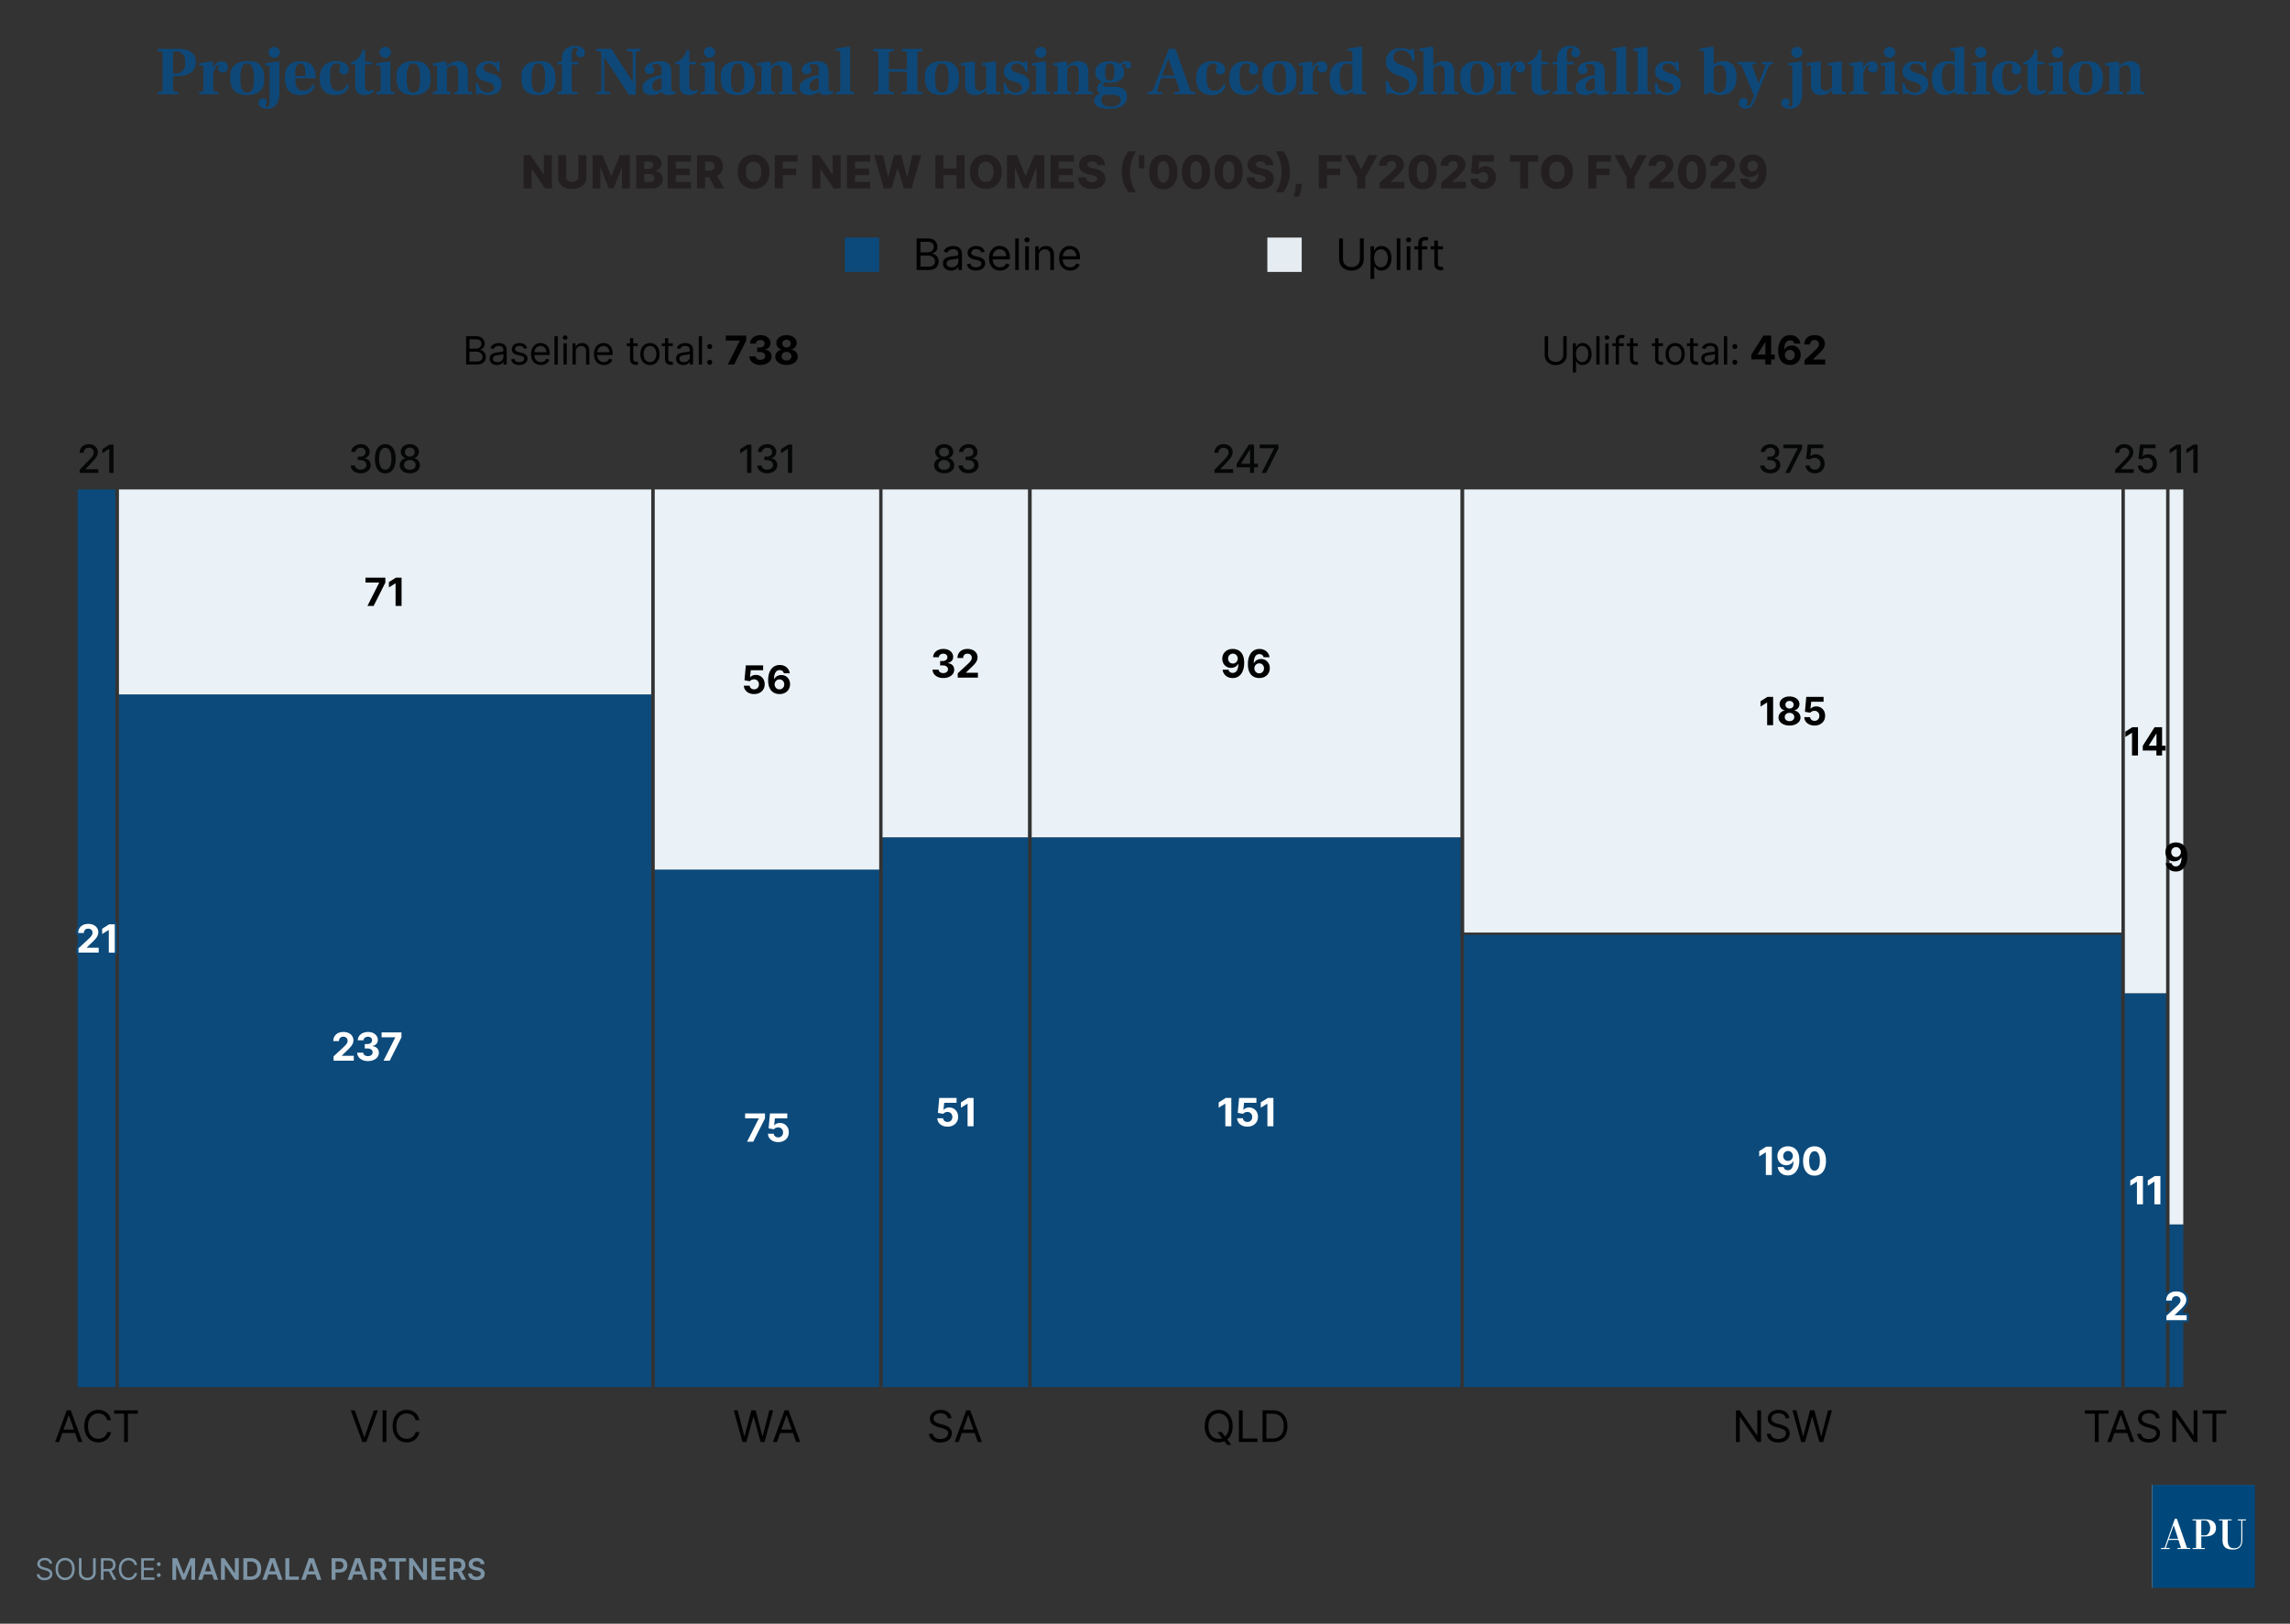
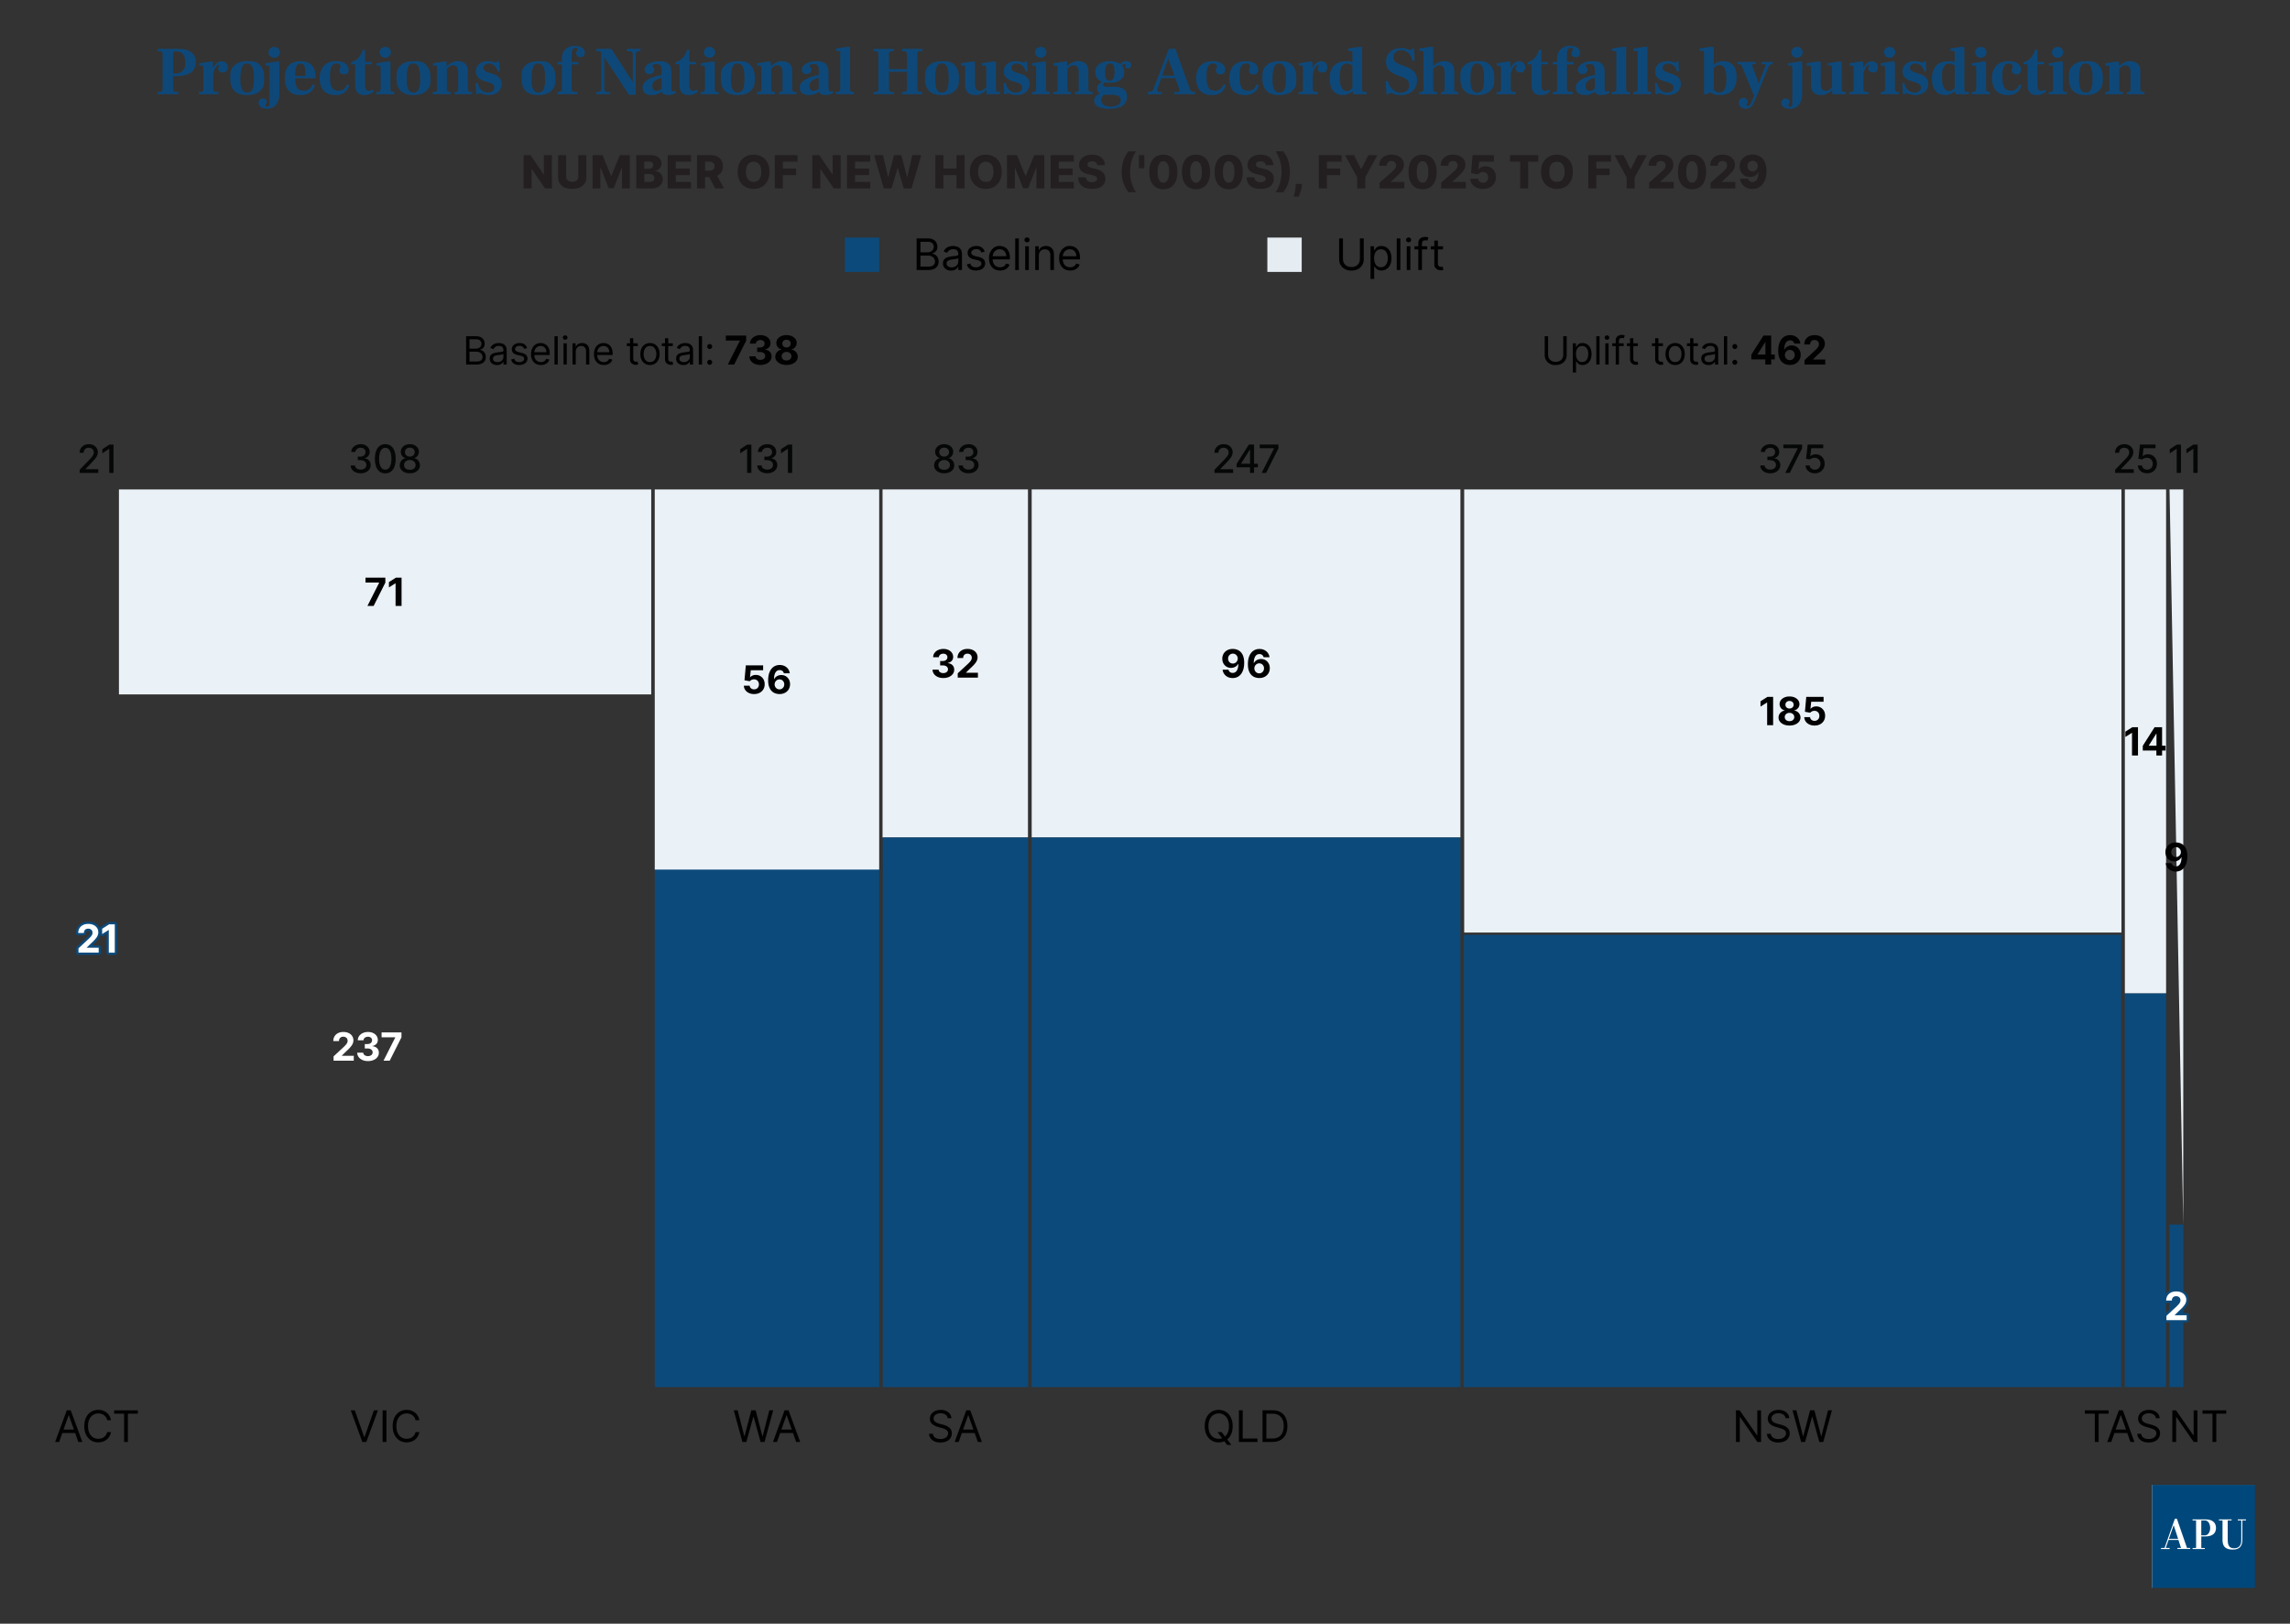
<svg xmlns="http://www.w3.org/2000/svg" data-name="Layer 1" viewBox="0 0 2000 1418.12">
  <rect x="0" y="0" width="2000" height="1418.12" fill="#333333" stroke="none" />
  <path d="M137.7 82.29v-1.98q2.04 0 2.94-.27t1.14-.99.24-2.1V48.09q0-1.44-.27-2.19t-1.2-.99-2.85-.24v-1.98h17.88q4.32 0 7.29.93t4.77 2.52 2.61 3.63.81 4.32q0 2.82-.99 5.07t-3.06 3.93-5.43 2.58-8.1.9h-2.34v10.38q0 1.44.3 2.16t1.29.96 3.03.24v1.98zm13.44-18.12h2.52q3.54 0 5.82-2.43c2.28-2.43 2.28-4.11 2.28-7.47q0-4.56-1.98-6.93t-5.94-2.37q-1.74 0-2.22.42t-.48 1.68zM173.83 82.29v-1.98q1.74 0 2.55-.24t1.05-.9.24-1.86v-17.7q0-1.44-.33-1.89t-1.41-.45h-1.92v-1.98l9.36-1.5h2.58v5.52h.24v18q0 1.26.33 1.89t1.29.87 2.94.24v1.98zm11.16-16.2v-3.84q.24-.72.84-2.16t1.59-2.94 2.52-2.55 3.69-1.05q2.52 0 3.9 1.47t1.38 3.69q0 1.8-.99 3.21t-3.27 1.41q-1.8 0-2.91-.93t-1.11-2.61q0-1.02.27-1.47c.27-.45.35-.54.51-.72q.24-.27.24-.51a.37.37 0 0 0-.15-.3q-.15-.12-.51-.12-.72 0-1.56.84t-1.59 2.22-1.2 3.03-.45 3.27zM215.96 83.01q-7.62 0-11.25-3.66t-3.63-11.1c0-7.44 1.23-8.77 3.69-11.19q3.69-3.63 11.31-3.63c7.62 0 8.7 1.19 11.1 3.57q3.6 3.57 3.6 11.13c0 7.56-1.21 8.78-3.63 11.22q-3.63 3.66-11.19 3.66m0-2.16q3.24 0 4.59-3.09t1.23-9.63q0-6.54-1.38-9.57t-4.5-3.03c-3.12 0-3.69 1.08-4.59 3.24q-1.35 3.24-1.35 9.6c0 6.36.45 7.53 1.35 9.51q1.35 2.97 4.65 2.97" style="fill:#0e4879" />
  <path d="M233.27 95.01q-1.86 0-3.57-.57t-2.79-1.74-1.08-2.97q0-1.56 1.05-2.67t2.55-1.11q1.38 0 2.49.75t1.17 2.43q0 .78-.3 1.2t-.57.78c-.27.36-.27.54-.27.9q0 .6.54.87t.96.27q.9 0 1.35-.51t.54-1.89.09-4.02V59.61q0-1.44-.3-1.89t-1.38-.45h-1.98v-1.98l9.6-1.5h2.64v27.24q0 4.14-1.14 7.32t-3.54 4.92-6.06 1.74m6.18-44.52q-1.92 0-3.42-1.38t-1.5-3.42q0-1.92 1.5-3.33t3.48-1.41q1.32 0 2.43.63t1.8 1.71.69 2.4q0 1.98-1.5 3.39t-3.48 1.41M262.33 83.01q-6.6 0-10.05-3.72t-3.45-11.04q0-4.98 1.56-8.28t4.62-4.92 7.5-1.62q3.48 0 6 .99t4.11 2.88 2.34 4.53.75 6.06v.48h-21.78v-2.1h12.84q0-3.66-.33-6t-1.26-3.54-2.73-1.2q-1.5 0-2.58.99t-1.59 3.39-.51 6.66q0 3.3.36 5.67t1.17 3.93 2.22 2.28 3.45.72c2.04 0 2.61-.22 3.63-.66a7.65 7.65 0 0 0 2.67-1.92q1.14-1.26 1.8-2.94l2.04 1.08q-.78 1.86-2.16 3.78t-3.87 3.21-6.75 1.29M292.9 83.01q-4.26 0-7.35-1.65t-4.71-4.86-1.62-7.95q0-3.78 1.02-6.63t2.91-4.74 4.53-2.82 6-.93q3.66 0 6.06 1.02t3.57 2.7 1.17 3.66q0 1.86-1.02 3.03t-3.06 1.17q-1.8 0-2.88-.99c-1.08-.99-1.08-1.55-1.08-2.67q0-.78.27-1.35t.45-1.05.18-1.02q0-.96-.81-1.68c-.81-.72-1.41-.72-2.61-.72s-2.23.31-3.09.93q-1.29.93-1.95 3.33t-.66 6.9c0 4.5.25 5.59.75 7.41q.75 2.73 2.34 3.93t4.11 1.2c2.52 0 2.89-.27 3.87-.81q1.47-.81 2.37-2.07t1.56-2.7l1.92.96q-.66 1.62-1.53 3.09t-2.22 2.67-3.42 1.92c-2.07.72-3.07.72-5.07.72M318.25 83.01q-2.52 0-4.29-.87t-2.73-2.82-.96-5.13v-18h-3.6v-1.92q2.4-.48 4.44-2.01c2.04-1.53 2.53-2.3 3.51-3.84q1.47-2.31 2.13-4.95h2.04v10.62h5.88v2.1h-5.88v17.64q0 2.76.75 4.14t2.61 1.38q1.08 0 2.04-.42t1.32-.66l1.02 1.68q-.72.54-1.83 1.26t-2.67 1.26-3.78.54M328.66 82.29v-1.98q1.68 0 2.49-.24t1.05-.9.24-1.86v-17.7q0-1.44-.33-1.89t-1.41-.45h-1.98v-1.98l9.6-1.5h2.7v23.52q0 1.26.24 1.89t.96.87 2.28.24v1.98zm7.8-31.86q-1.98 0-3.45-1.38t-1.47-3.36c0-1.98.49-2.44 1.47-3.36q1.47-1.38 3.45-1.38 1.32 0 2.46.63t1.8 1.71.66 2.4q0 1.98-1.47 3.36t-3.45 1.38M361.15 83.01q-7.62 0-11.25-3.66t-3.63-11.1c0-7.44 1.23-8.77 3.69-11.19q3.69-3.63 11.31-3.63c7.62 0 8.7 1.19 11.1 3.57q3.6 3.57 3.6 11.13c0 7.56-1.21 8.78-3.63 11.22q-3.63 3.66-11.19 3.66m0-2.16q3.24 0 4.59-3.09t1.23-9.63q0-6.54-1.38-9.57t-4.5-3.03c-3.12 0-3.69 1.08-4.59 3.24s-1.35 5.36-1.35 9.6.45 7.53 1.35 9.51 2.45 2.97 4.65 2.97M377.92 82.29v-1.98q1.74 0 2.55-.24t1.05-.87.24-1.89v-17.7q0-1.44-.33-1.89t-1.41-.45h-1.92v-1.98l9.36-1.5h2.58v3.96h.24v19.68q0 1.26.27 1.86t.96.81 2.07.21v1.98zm19.14 0v-1.98q1.38 0 2.04-.18t.87-.78.21-1.74v-14.4q0-2.16-.51-3.51t-1.5-1.98-2.43-.63q-1.74 0-3.09.9t-2.91 2.46l-.18-2.04q1.2-1.2 2.7-2.37t3.39-1.89c1.89-.72 2.71-.72 4.35-.72q3.96 0 6.3 2.25t2.34 7.17v14.46q0 1.26.24 1.89t1.05.87 2.43.24v1.98zM426.53 83.01q-2.16-.06-3.48-.42t-2.22-.72-1.8-.36q-.6 0-.99.24t-.63.6h-1.44l-.54-9.78h1.92q.72 3.84 3.12 6.06t5.7 2.22q2.22 0 3.84-1.08t1.62-3.3q0-1.14-.51-1.95c-.51-.81-.87-1.01-1.59-1.41q-1.08-.6-2.82-1.26l-3.24-.9q-4.26-1.44-6.03-3.45t-1.77-5.07q0-4.08 2.88-6.54t7.92-2.46q1.98 0 3.15.3t1.95.6 1.56.3q.72 0 .96-.36t.36-.72h1.5l.48 8.76h-1.8q-.6-2.16-1.68-3.66t-2.58-2.31c-1.5-.81-2.12-.81-3.36-.81q-2.22 0-3.54 1.05t-1.32 2.61q0 1.2.72 2.04t1.86 1.32 2.22.9l2.82.9q2.82.84 4.65 2.07t2.73 2.85.9 3.96q0 2.82-1.32 5.04t-3.9 3.48-6.3 1.26M470.26 83.01q-7.62 0-11.25-3.66t-3.63-11.1c0-7.44 1.23-8.77 3.69-11.19q3.69-3.63 11.31-3.63c7.62 0 8.7 1.19 11.1 3.57q3.6 3.57 3.6 11.13c0 7.56-1.21 8.78-3.63 11.22q-3.63 3.66-11.19 3.66m0-2.16q3.24 0 4.59-3.09t1.23-9.63q0-6.54-1.38-9.57t-4.5-3.03c-3.12 0-3.69 1.08-4.59 3.24q-1.35 3.24-1.35 9.6c0 6.36.45 7.53 1.35 9.51q1.35 2.97 4.65 2.97M486.91 82.29v-1.98q1.68 0 2.52-.24t1.08-.87c.24-.63.24-1.05.24-1.89V56.25h-3.84v-2.16h3.84v-3.24q0-3.18 1.44-5.64t4.02-3.81c2.58-1.35 3.74-1.35 6.06-1.35q3.78 0 6.12 1.65t2.34 4.41q0 1.68-.9 2.76t-2.82 1.08q-1.8 0-2.79-.96t-.99-2.46q0-1.02.33-1.53t.63-.87c.3-.36.3-.56.3-.96q0-.72-.51-1.05t-1.35-.33q-1.26 0-2.04.81c-.78.81-.87 1.28-1.05 2.22q-.27 1.41-.27 3.15v6.12h5.88v2.16h-5.88v21.06q0 1.26.33 1.92t1.44.87 3.27.21v1.98zM549.25 82.71l-21.36-32.64h-.18v27.12q0 1.68.66 2.4c.66.72 1.22.72 2.34.72h2.16v1.98h-12v-1.98h1.56q2.82 0 2.82-3.12v-29.1q0-1.5-.27-2.22t-1.2-.96-2.97-.24v-1.98h13.14l18.54 28.74h.18V47.55q0-2.88-3.06-2.88h-2.04v-1.98h11.82v1.98h-1.38q-2.76 0-2.76 2.88v35.16zM569.5 83.01q-3.96 0-6.12-1.65t-2.16-4.77c0-3.12.79-3.76 2.37-5.28q2.37-2.28 6.72-3.84t10.11-2.4v2.28q-5.64 1.08-8.19 2.94t-2.55 4.86q0 2.28.93 3.21t2.91.93q1.32 0 2.49-.6t2.13-1.41 1.5-1.41l.72 1.98q-1.14 1.2-2.64 2.37t-3.51 1.98-4.71.81m13.92-.06q-1.98 0-3.24-.57t-1.83-1.53-.57-2.1v-17.7q0-2.58-.96-3.84t-3.54-1.26q-.9 0-1.71.18c-.81.18-.97.29-1.29.51q-.48.33-.48.81 0 .54.39.93t.75.93.36 1.56q0 1.56-1.08 2.67t-3.06 1.11c-1.98 0-2.34-.38-3.06-1.14q-1.08-1.14-1.08-2.64 0-1.68 1.35-3.36t4.29-2.85 7.68-1.17q5.16 0 7.56 2.28t2.4 7.32v13.2q0 2.22.39 2.91t1.23.69q.72 0 1.17-.21t.87-.45l.66 1.8q-1.5.96-3.24 1.44t-3.96.48M601.46 83.01q-2.52 0-4.29-.87t-2.73-2.82-.96-5.13v-18h-3.6v-1.92q2.4-.48 4.44-2.01t3.51-3.84 2.13-4.95H602v10.62h5.88v2.1H602v17.64q0 2.76.75 4.14t2.61 1.38q1.08 0 2.04-.42t1.32-.66l1.02 1.68q-.72.54-1.83 1.26c-1.11.72-1.63.9-2.67 1.26q-1.56.54-3.78.54M611.87 82.29v-1.98q1.68 0 2.49-.24t1.05-.9.24-1.86v-17.7q0-1.44-.33-1.89t-1.41-.45h-1.98v-1.98l9.6-1.5h2.7v23.52q0 1.26.24 1.89t.96.87 2.28.24v1.98zm7.8-31.86q-1.98 0-3.45-1.38t-1.47-3.36c0-1.98.49-2.44 1.47-3.36q1.47-1.38 3.45-1.38 1.32 0 2.46.63t1.8 1.71.66 2.4q0 1.98-1.47 3.36t-3.45 1.38M644.36 83.01q-7.62 0-11.25-3.66t-3.63-11.1c0-7.44 1.23-8.77 3.69-11.19q3.69-3.63 11.31-3.63c7.62 0 8.7 1.19 11.1 3.57q3.6 3.57 3.6 11.13c0 7.56-1.21 8.78-3.63 11.22q-3.63 3.66-11.19 3.66m0-2.16q3.24 0 4.59-3.09t1.23-9.63q0-6.54-1.38-9.57t-4.5-3.03c-3.12 0-3.69 1.08-4.59 3.24q-1.35 3.24-1.35 9.6c0 6.36.45 7.53 1.35 9.51q1.35 2.97 4.65 2.97M661.13 82.29v-1.98q1.74 0 2.55-.24t1.05-.87c.24-.63.24-1.05.24-1.89v-17.7q0-1.44-.33-1.89t-1.41-.45h-1.92v-1.98l9.36-1.5h2.58v3.96h.24v19.68q0 1.26.27 1.86t.96.81 2.07.21v1.98zm19.14 0v-1.98q1.38 0 2.04-.18t.87-.78.21-1.74v-14.4q0-2.16-.51-3.51t-1.5-1.98-2.43-.63q-1.74 0-3.09.9t-2.91 2.46l-.18-2.04q1.2-1.2 2.7-2.37t3.39-1.89 4.35-.72q3.96 0 6.3 2.25c2.34 2.25 2.34 3.89 2.34 7.17v14.46q0 1.26.24 1.89t1.05.87 2.43.24v1.98zM706.8 83.01q-3.96 0-6.12-1.65t-2.16-4.77c0-3.12.79-3.76 2.37-5.28q2.37-2.28 6.72-3.84c4.35-1.56 6.27-1.84 10.11-2.4v2.28q-5.64 1.08-8.19 2.94t-2.55 4.86q0 2.28.93 3.21t2.91.93q1.32 0 2.49-.6t2.13-1.41c.96-.81 1.14-1.01 1.5-1.41l.72 1.98q-1.14 1.2-2.64 2.37t-3.51 1.98-4.71.81m13.92-.06q-1.98 0-3.24-.57t-1.83-1.53-.57-2.1v-17.7q0-2.58-.96-3.84t-3.54-1.26q-.9 0-1.71.18c-.81.18-.97.29-1.29.51q-.48.33-.48.81 0 .54.39.93t.75.93.36 1.56q0 1.56-1.08 2.67t-3.06 1.11c-1.98 0-2.34-.38-3.06-1.14q-1.08-1.14-1.08-2.64 0-1.68 1.35-3.36t4.29-2.85 7.68-1.17q5.16 0 7.56 2.28t2.4 7.32v13.2q0 2.22.39 2.91t1.23.69q.72 0 1.17-.21t.87-.45l.66 1.8q-1.5.96-3.24 1.44t-3.96.48M730.04 82.29v-1.98q1.74 0 2.52-.24t1.05-.9.27-1.86v-30.6q0-1.38-.36-1.83t-1.38-.45h-1.98v-2.04l9.66-1.5h2.58v36.42q0 1.26.24 1.89t.96.87 2.28.24v1.98zM762.92 82.29v-1.98q2.16 0 3.03-.27t1.05-1.02.18-2.07v-28.8q0-1.44-.18-2.19t-1.11-1.02-2.97-.27v-1.98h17.76v1.98q-2.1 0-3 .27t-1.14 1.02-.24 2.19v12.24h15.78V48.15q0-1.44-.24-2.19t-1.14-1.02-3-.27v-1.98h17.76v1.98q-2.1 0-3 .27t-1.08 1.02-.18 2.19v28.8q0 1.38.21 2.13t1.14.99 2.91.24v1.98H787.7v-1.98q2.16 0 3.06-.27t1.11-.99.21-2.16V62.73H776.3v14.22q0 1.38.24 2.13t1.17.99 2.97.24v1.98zM822.69 83.01q-7.62 0-11.25-3.66t-3.63-11.1c0-7.44 1.23-8.77 3.69-11.19q3.69-3.63 11.31-3.63c7.62 0 8.7 1.19 11.1 3.57q3.6 3.57 3.6 11.13c0 7.56-1.21 8.78-3.63 11.22q-3.63 3.66-11.19 3.66m0-2.16q3.24 0 4.59-3.09t1.23-9.63q0-6.54-1.38-9.57t-4.5-3.03c-3.12 0-3.69 1.08-4.59 3.24s-1.35 5.36-1.35 9.6.45 7.53 1.35 9.51 2.45 2.97 4.65 2.97M851.58 83.01q-4.02 0-6.33-2.22t-2.31-7.14V59.43q0-1.38-.33-1.83t-1.41-.45h-1.98v-1.98l9.6-1.38h2.64v19.2q0 2.28.51 3.66t1.5 2.01 2.43.63q1.14 0 2.1-.45t1.92-1.23 1.92-1.86l.18 2.04q-.66.9-2.07 2.13t-3.48 2.16c-2.07.93-3.01.93-4.89.93m9.96-.72v-3.9h-.18V59.43q0-1.38-.33-1.83t-1.41-.45h-1.98v-1.98l9.54-1.38h2.64v24.18q0 1.02.27 1.53t1.05.66 2.28.15v1.98zM887.6 83.01q-2.16-.06-3.48-.42t-2.22-.72-1.8-.36q-.6 0-.99.24t-.63.6h-1.44l-.54-9.78h1.92q.72 3.84 3.12 6.06t5.7 2.22q2.22 0 3.84-1.08t1.62-3.3q0-1.14-.51-1.95t-1.59-1.41-2.82-1.26l-3.24-.9q-4.26-1.44-6.03-3.45t-1.77-5.07q0-4.08 2.88-6.54t7.92-2.46q1.98 0 3.15.3t1.95.6 1.56.3q.72 0 .96-.36t.36-.72h1.5l.48 8.76h-1.8q-.6-2.16-1.68-3.66t-2.58-2.31-3.36-.81q-2.22 0-3.54 1.05t-1.32 2.61q0 1.2.72 2.04t1.86 1.32 2.22.9l2.82.9q2.82.84 4.65 2.07t2.73 2.85.9 3.96q0 2.82-1.32 5.04t-3.9 3.48-6.3 1.26M901.16 82.29v-1.98q1.68 0 2.49-.24t1.05-.9.24-1.86v-17.7q0-1.44-.33-1.89t-1.41-.45h-1.98v-1.98l9.6-1.5h2.7v23.52q0 1.26.24 1.89t.96.87 2.28.24v1.98zm7.8-31.86q-1.98 0-3.45-1.38t-1.47-3.36c0-1.98.49-2.44 1.47-3.36q1.47-1.38 3.45-1.38 1.32 0 2.46.63t1.8 1.71.66 2.4q0 1.98-1.47 3.36t-3.45 1.38M919.83 82.29v-1.98q1.74 0 2.55-.24t1.05-.87.24-1.89v-17.7q0-1.44-.33-1.89t-1.41-.45h-1.92v-1.98l9.36-1.5h2.58v3.96h.24v19.68q0 1.26.27 1.86t.96.81 2.07.21v1.98zm19.14 0v-1.98q1.38 0 2.04-.18c.66-.18.73-.38.87-.78q.21-.6.21-1.74v-14.4q0-2.16-.51-3.51t-1.5-1.98-2.43-.63q-1.74 0-3.09.9t-2.91 2.46l-.18-2.04q1.2-1.2 2.7-2.37t3.39-1.89 4.35-.72q3.96 0 6.3 2.25t2.34 7.17v14.46q0 1.26.24 1.89t1.05.87 2.43.24v1.98zM968.6 95.01q-3.78 0-6.72-.75t-4.59-2.34-1.65-3.99q0-2.52 1.92-4.29t6.12-2.73l4.98.42q-2.58.24-4.05 1.17t-2.13 2.22-.66 2.67q0 2.52 2.01 4.11t6.15 1.59q2.52 0 4.53-.63c2.01-.63 2.39-1.05 3.15-1.89s1.14-1.9 1.14-3.18q0-2.52-2.1-3.57t-6.42-1.05h-6.06q-1.5 0-2.91-.72a6.1 6.1 0 0 1-2.28-1.98 4.85 4.85 0 0 1-.87-2.82q0-2.64 2.37-4.5t6.03-2.82l1.26.96q-.6.12-1.35.45t-1.5.72-1.23.87-.48 1.08c0 .6.27.8.81 1.2q.81.6 3.09.6h6.24q5.46 0 8.16 2.22t2.7 6.42q0 3.54-1.92 5.88c-1.92 2.34-3.08 2.73-5.4 3.51q-3.48 1.17-8.34 1.17m.42-22.68q-3.48 0-6.33-.96t-4.47-3.06-1.62-5.22q0-2.52.99-4.32t2.76-2.97 4.05-1.77 4.8-.6q3.54 0 6.39 1.08t4.53 3.18 1.68 5.34c0 3.24-.57 3.92-1.71 5.28q-1.71 2.04-4.62 3.03t-6.45.99m.18-1.92q2.04 0 3.12-1.77t1.08-5.97q0-2.64-.39-4.23t-1.23-2.28-2.4-.69q-2.34 0-3.24 1.71t-.9 5.85c0 4.14.29 4.58.87 5.7q.87 1.68 3.09 1.68m16.02-10.74q-1.14 0-1.74-.51t-.6-1.29q0-.48.09-.78t.09-.54a.6.6 0 0 0-.21-.48q-.21-.18-.75-.18c-.54 0-.81.16-1.35.48q-.81.48-1.59 1.92l-1.2-1.62q1.02-1.74 2.49-2.49t3.09-.75q2.04 0 3.18.9t1.14 2.64q0 1.14-.63 1.92t-2.01.78M1002.38 82.29v-1.98q1.62 0 2.58-.24t1.53-.96 1.11-2.1l13.2-34.32h5.76l12.48 34.62q.54 1.32.96 1.95t1.26.84 2.46.21v1.98h-18.06v-1.98h2.82q1.32 0 1.59-.69t-.15-1.83l-9.54-26.58h-.18l-9.42 26.76q-.42 1.26-.06 1.8t1.56.54h2.58v1.98zm10.86-14.04.42-2.22h13.32l.3 2.22zM1058.4 83.01q-4.26 0-7.35-1.65t-4.71-4.86-1.62-7.95q0-3.78 1.02-6.63t2.91-4.74 4.53-2.82 6-.93q3.66 0 6.06 1.02t3.57 2.7 1.17 3.66q0 1.86-1.02 3.03t-3.06 1.17q-1.8 0-2.88-.99c-1.08-.99-1.08-1.55-1.08-2.67q0-.78.27-1.35t.45-1.05.18-1.02q0-.96-.81-1.68t-2.61-.72c-1.8 0-2.23.31-3.09.93q-1.29.93-1.95 3.33t-.66 6.9c0 4.5.25 5.59.75 7.41q.75 2.73 2.34 3.93t4.11 1.2c2.52 0 2.89-.27 3.87-.81q1.47-.81 2.37-2.07t1.56-2.7l1.92.96q-.66 1.62-1.53 3.09t-2.22 2.67-3.42 1.92c-2.07.72-3.07.72-5.07.72M1087.29 83.01q-4.26 0-7.35-1.65c-3.09-1.65-3.63-2.72-4.71-4.86q-1.62-3.21-1.62-7.95 0-3.78 1.02-6.63t2.91-4.74 4.53-2.82 6-.93q3.66 0 6.06 1.02t3.57 2.7 1.17 3.66q0 1.86-1.02 3.03c-1.02 1.17-1.7 1.17-3.06 1.17q-1.8 0-2.88-.99t-1.08-2.67q0-.78.27-1.35t.45-1.05.18-1.02q0-.96-.81-1.68c-.81-.72-1.41-.72-2.61-.72s-2.23.31-3.09.93q-1.29.93-1.95 3.33t-.66 6.9c0 4.5.25 5.59.75 7.41q.75 2.73 2.34 3.93t4.11 1.2c2.52 0 2.89-.27 3.87-.81s1.77-1.23 2.37-2.07q.9-1.26 1.56-2.7l1.92.96q-.66 1.62-1.53 3.09t-2.22 2.67-3.42 1.92-5.07.72M1117.37 83.01q-7.62 0-11.25-3.66t-3.63-11.1c0-7.44 1.23-8.77 3.69-11.19q3.69-3.63 11.31-3.63c7.62 0 8.7 1.19 11.1 3.57q3.6 3.57 3.6 11.13c0 7.56-1.21 8.78-3.63 11.22q-3.63 3.66-11.19 3.66m0-2.16q3.24 0 4.59-3.09t1.23-9.63q0-6.54-1.38-9.57t-4.5-3.03c-3.12 0-3.69 1.08-4.59 3.24q-1.35 3.24-1.35 9.6c0 6.36.45 7.53 1.35 9.51q1.35 2.97 4.65 2.97M1134.14 82.29v-1.98q1.74 0 2.55-.24t1.05-.9.24-1.86v-17.7q0-1.44-.33-1.89t-1.41-.45h-1.92v-1.98l9.36-1.5h2.58v5.52h.24v18q0 1.26.33 1.89t1.29.87 2.94.24v1.98zm11.16-16.2v-3.84q.24-.72.84-2.16t1.59-2.94 2.52-2.55 3.69-1.05q2.52 0 3.9 1.47t1.38 3.69q0 1.8-.99 3.21t-3.27 1.41q-1.8 0-2.91-.93t-1.11-2.61q0-1.02.27-1.47c.27-.45.35-.54.51-.72q.24-.27.24-.51a.37.37 0 0 0-.15-.3q-.15-.12-.51-.12-.72 0-1.56.84t-1.59 2.22-1.2 3.03-.45 3.27zM1172.63 82.95q-5.34 0-8.34-3.72t-3-10.44q0-5.1 1.71-8.52t4.95-5.13 7.74-1.71q1.74 0 2.94.21t2.19.57 2.07.78v3.9q-.66-.66-1.62-1.44t-2.16-1.35-2.64-.57q-3.36 0-4.89 2.94t-1.53 8.7q0 6.3 1.62 9.33t4.56 3.03q1.38 0 2.4-.6t1.92-1.56 1.74-1.74l.3 2.94q-1.38 1.44-2.94 2.4t-3.27 1.47c-1.71.51-2.39.51-3.75.51m9.25-.66-.72-4.44V46.59q0-1.32-.39-1.77t-1.35-.45h-2.04v-1.98l9.66-1.5h2.52v36.42q0 1.98.54 2.49t1.98.51h1.38v1.98zm-1.15-27.18v-.9h2.1v.9zM1223.45 83.01q-2.52 0-4.23-.45t-2.88-.9-2.07-.45q-.66 0-1.08.3t-.6.78h-1.74l-.72-11.46h2.04q.36 1.62 1.26 3.39t2.28 3.33 3.27 2.52 4.29.96q1.92 0 3.66-.69a5.8 5.8 0 0 0 2.76-2.22q1.02-1.53 1.02-3.81 0-2.7-1.68-4.38t-4.92-2.88l-3.12-1.08q-3.12-1.14-5.46-2.7t-3.69-3.84-1.35-5.58q0-3.6 1.68-6.27t4.62-4.14 6.96-1.47q2.16 0 3.6.39t2.49.81 2.01.42q.72 0 .99-.33t.45-.81h1.62l.6 10.5h-2.04q-.54-2.88-1.92-4.89t-3.3-3.09-4.32-1.08q-3.12 0-5.1 1.71t-1.98 4.35q0 2.16 1.26 3.48c1.26 1.32 1.85 1.6 3.03 2.16q1.77.84 3.15 1.38l3.96 1.44q2.7 1.02 4.8 2.58t3.3 3.78 1.2 5.4q0 2.94-1.02 5.34t-2.91 4.08-4.47 2.55-5.7.87M1239.4 82.29v-1.98q1.74 0 2.55-.24t1.05-.87c.24-.63.24-1.05.24-1.89v-30.6q0-1.44-.36-1.86t-1.38-.42h-1.98v-2.04l9.6-1.5h2.64v36.54q0 1.2.21 1.8t.93.84 2.16.24v1.98zm10.56-24.3v-.54h2.1v.54zm8.52 24.3v-1.98q1.38 0 2.07-.24t.87-.81.18-1.65v-14.4q0-2.16-.51-3.51t-1.5-1.98-2.43-.63q-1.68 0-3 .84t-3 2.7l-.18-2.22a23 23 0 0 1 2.61-2.34q1.47-1.14 3.39-1.89t4.5-.75q3.9 0 6.24 2.25t2.34 7.17v14.46q0 1.26.27 1.89t1.05.87 2.4.24v1.98zM1290.24 83.01q-7.62 0-11.25-3.66t-3.63-11.1c0-7.44 1.23-8.77 3.69-11.19q3.69-3.63 11.31-3.63c7.62 0 8.7 1.19 11.1 3.57q3.6 3.57 3.6 11.13c0 7.56-1.21 8.78-3.63 11.22q-3.63 3.66-11.19 3.66m0-2.16q3.24 0 4.59-3.09t1.23-9.63q0-6.54-1.38-9.57t-4.5-3.03c-3.12 0-3.69 1.08-4.59 3.24q-1.35 3.24-1.35 9.6c0 6.36.45 7.53 1.35 9.51q1.35 2.97 4.65 2.97M1307.01 82.29v-1.98q1.74 0 2.55-.24t1.05-.9.24-1.86v-17.7q0-1.44-.33-1.89t-1.41-.45h-1.92v-1.98l9.36-1.5h2.58v5.52h.24v18q0 1.26.33 1.89c.33.63.65.71 1.29.87q.96.24 2.94.24v1.98zm11.16-16.2v-3.84q.24-.72.84-2.16c.6-1.44.93-1.94 1.59-2.94q.99-1.5 2.52-2.55t3.69-1.05q2.52 0 3.9 1.47t1.38 3.69q0 1.8-.99 3.21t-3.27 1.41q-1.8 0-2.91-.93t-1.11-2.61q0-1.02.27-1.47c.27-.45.35-.54.51-.72q.24-.27.24-.51a.37.37 0 0 0-.15-.3q-.15-.12-.51-.12-.72 0-1.56.84t-1.59 2.22-1.2 3.03-.45 3.27zM1345.64 83.01q-2.52 0-4.29-.87t-2.73-2.82-.96-5.13v-18h-3.6v-1.92q2.4-.48 4.44-2.01t3.51-3.84 2.13-4.95h2.04v10.62h5.88v2.1h-5.88v17.64q0 2.76.75 4.14t2.61 1.38q1.08 0 2.04-.42t1.32-.66l1.02 1.68q-.72.54-1.83 1.26c-1.11.72-1.63.9-2.67 1.26q-1.56.54-3.78.54M1356.11 82.29v-1.98q1.68 0 2.52-.24t1.08-.87c.24-.63.24-1.05.24-1.89V56.25h-3.84v-2.16h3.84v-3.24q0-3.18 1.44-5.64t4.02-3.81c2.58-1.35 3.74-1.35 6.06-1.35q3.78 0 6.12 1.65t2.34 4.41q0 1.68-.9 2.76t-2.82 1.08q-1.8 0-2.79-.96t-.99-2.46q0-1.02.33-1.53t.63-.87.3-.96q0-.72-.51-1.05t-1.35-.33q-1.26 0-2.04.81c-.78.81-.87 1.28-1.05 2.22q-.27 1.41-.27 3.15v6.12h5.88v2.16h-5.88v21.06q0 1.26.33 1.92t1.44.87 3.27.21v1.98zM1384.59 83.01q-3.96 0-6.12-1.65t-2.16-4.77c0-3.12.79-3.76 2.37-5.28q2.37-2.28 6.72-3.84c4.35-1.56 6.27-1.84 10.11-2.4v2.28q-5.64 1.08-8.19 2.94t-2.55 4.86q0 2.28.93 3.21t2.91.93q1.32 0 2.49-.6t2.13-1.41c.96-.81 1.14-1.01 1.5-1.41l.72 1.98q-1.14 1.2-2.64 2.37t-3.51 1.98-4.71.81m13.92-.06q-1.98 0-3.24-.57t-1.83-1.53-.57-2.1v-17.7q0-2.58-.96-3.84t-3.54-1.26q-.9 0-1.71.18c-.81.18-.97.29-1.29.51q-.48.33-.48.81 0 .54.39.93t.75.93.36 1.56q0 1.56-1.08 2.67t-3.06 1.11c-1.98 0-2.34-.38-3.06-1.14q-1.08-1.14-1.08-2.64 0-1.68 1.35-3.36t4.29-2.85 7.68-1.17q5.16 0 7.56 2.28t2.4 7.32v13.2q0 2.22.39 2.91t1.23.69q.72 0 1.17-.21t.87-.45l.66 1.8q-1.5.96-3.24 1.44t-3.96.48M1407.83 82.29v-1.98q1.74 0 2.52-.24t1.05-.9.27-1.86v-30.6q0-1.38-.36-1.83t-1.38-.45h-1.98v-2.04l9.66-1.5h2.58v36.42q0 1.26.24 1.89t.96.87 2.28.24v1.98zM1426.45 82.29v-1.98q1.74 0 2.52-.24t1.05-.9.27-1.86v-30.6q0-1.38-.36-1.83t-1.38-.45h-1.98v-2.04l9.66-1.5h2.58v36.42q0 1.26.24 1.89t.96.87 2.28.24v1.98zM1456.43 83.01q-2.16-.06-3.48-.42t-2.22-.72-1.8-.36q-.6 0-.99.24t-.63.6h-1.44l-.54-9.78h1.92q.72 3.84 3.12 6.06t5.7 2.22q2.22 0 3.84-1.08t1.62-3.3q0-1.14-.51-1.95c-.51-.81-.87-1.01-1.59-1.41q-1.08-.6-2.82-1.26l-3.24-.9q-4.26-1.44-6.03-3.45t-1.77-5.07q0-4.08 2.88-6.54t7.92-2.46q1.98 0 3.15.3t1.95.6 1.56.3q.72 0 .96-.36t.36-.72h1.5l.48 8.76h-1.8q-.6-2.16-1.68-3.66t-2.58-2.31-3.36-.81q-2.22 0-3.54 1.05t-1.32 2.61q0 1.2.72 2.04t1.86 1.32 2.22.9l2.82.9q2.82.84 4.65 2.07t2.73 2.85.9 3.96q0 2.82-1.32 5.04t-3.9 3.48-6.3 1.26M1488.23 82.29V46.71q0-1.44-.36-1.89t-1.68-.45h-1.74v-2.04l9.6-1.44h2.64v39.6h-3.84l-1.74 1.8zm13.86.72q-2.04 0-3.66-.39t-3.09-.99-2.85-1.32l1.38-5.58q.6.9 1.38 2.01t1.68 1.98 2.07 1.47 2.55.6q3.18 0 4.68-2.79t1.5-9.39q0-5.64-1.44-8.73t-4.68-3.09q-1.32 0-2.46.72t-2.07 1.68-1.71 1.68l.24-3.24q1.02-1.14 2.37-2.1t3.15-1.53 4.02-.57q5.4 0 8.46 3.51t3.06 10.53q0 5.16-1.77 8.61t-5.01 5.19-7.8 1.74m-6.72-25.8v-.78h1.98v.78zM1532.43 84.81l-10.86-26.28q-.42-1.14-.84-1.65t-1.14-.66-2.16-.15v-1.98h15.9v1.98h-1.8q-.72 0-1.05.51t.09 1.59l5.34 14.52h1.5zm-7.74 10.2q-1.68 0-3.06-.72c-1.38-.72-1.65-1.13-2.19-1.95q-.81-1.23-.81-2.73 0-1.62 1.14-2.85t2.82-1.23c1.68 0 2.01.34 2.67 1.02q.99 1.02.99 2.58 0 .84-.24 1.26t-.48.72-.24.66q0 .42.27.66t.75.24q1.02 0 2.1-1.32t2.22-4.44l11.1-29.04q.3-.84 0-1.32t-1.08-.48h-1.98v-1.98h9.54v1.98q-.96 0-1.65.21t-1.2.9-1.17 2.19l-9.12 22.2-1.95 5.04q-.93 2.4-2.04 4.29t-2.64 3-3.75 1.11M1563.21 95.01q-1.86 0-3.57-.57t-2.79-1.74-1.08-2.97q0-1.56 1.05-2.67t2.55-1.11q1.38 0 2.49.75t1.17 2.43q0 .78-.3 1.2t-.57.78c-.27.36-.27.54-.27.9q0 .6.54.87t.96.27q.9 0 1.35-.51t.54-1.89.09-4.02V59.61q0-1.44-.3-1.89t-1.38-.45h-1.98v-1.98l9.6-1.5h2.64v27.24q0 4.14-1.14 7.32t-3.54 4.92-6.06 1.74m6.18-44.52q-1.92 0-3.42-1.38t-1.5-3.42q0-1.92 1.5-3.33t3.48-1.41q1.32 0 2.43.63t1.8 1.71.69 2.4q0 1.98-1.5 3.39t-3.48 1.41M1590.26 83.01q-4.02 0-6.33-2.22t-2.31-7.14V59.43q0-1.38-.33-1.83t-1.41-.45h-1.98v-1.98l9.6-1.38h2.64v19.2q0 2.28.51 3.66t1.5 2.01 2.43.63q1.14 0 2.1-.45t1.92-1.23 1.92-1.86l.18 2.04q-.66.9-2.07 2.13t-3.48 2.16c-2.07.93-3.01.93-4.89.93m9.96-.72v-3.9h-.18V59.43q0-1.38-.33-1.83t-1.41-.45h-1.98v-1.98l9.54-1.38h2.64v24.18q0 1.02.27 1.53t1.05.66 2.28.15v1.98zM1614.99 82.29v-1.98q1.74 0 2.55-.24t1.05-.9.24-1.86v-17.7q0-1.44-.33-1.89t-1.41-.45h-1.92v-1.98l9.36-1.5h2.58v5.52h.24v18q0 1.26.33 1.89c.33.63.65.71 1.29.87q.96.24 2.94.24v1.98zm11.16-16.2v-3.84q.24-.72.84-2.16t1.59-2.94 2.52-2.55 3.69-1.05q2.52 0 3.9 1.47t1.38 3.69q0 1.8-.99 3.21t-3.27 1.41q-1.8 0-2.91-.93t-1.11-2.61q0-1.02.27-1.47t.51-.72.24-.51a.37.37 0 0 0-.15-.3q-.15-.12-.51-.12-.72 0-1.56.84t-1.59 2.22-1.2 3.03-.45 3.27zM1642.52 82.29v-1.98q1.68 0 2.49-.24t1.05-.9.24-1.86v-17.7q0-1.44-.33-1.89t-1.41-.45h-1.98v-1.98l9.6-1.5h2.7v23.52q0 1.26.24 1.89t.96.87 2.28.24v1.98zm7.8-31.86q-1.98 0-3.45-1.38t-1.47-3.36c0-1.98.49-2.44 1.47-3.36q1.47-1.38 3.45-1.38 1.32 0 2.46.63t1.8 1.71.66 2.4q0 1.98-1.47 3.36t-3.45 1.38M1672.5 83.01q-2.16-.06-3.48-.42t-2.22-.72-1.8-.36q-.6 0-.99.24t-.63.6h-1.44l-.54-9.78h1.92q.72 3.84 3.12 6.06t5.7 2.22q2.22 0 3.84-1.08t1.62-3.3q0-1.14-.51-1.95c-.51-.81-.87-1.01-1.59-1.41q-1.08-.6-2.82-1.26l-3.24-.9q-4.26-1.44-6.03-3.45t-1.77-5.07q0-4.08 2.88-6.54t7.92-2.46q1.98 0 3.15.3t1.95.6 1.56.3q.72 0 .96-.36t.36-.72h1.5l.48 8.76h-1.8q-.6-2.16-1.68-3.66t-2.58-2.31c-1.5-.81-2.12-.81-3.36-.81q-2.22 0-3.54 1.05t-1.32 2.61q0 1.2.72 2.04t1.86 1.32 2.22.9l2.82.9q2.82.84 4.65 2.07t2.73 2.85.9 3.96q0 2.82-1.32 5.04t-3.9 3.48-6.3 1.26M1698.66 82.95q-5.34 0-8.34-3.72t-3-10.44q0-5.1 1.71-8.52t4.95-5.13 7.74-1.71q1.74 0 2.94.21t2.19.57c.99.36 1.35.5 2.07.78v3.9q-.66-.66-1.62-1.44t-2.16-1.35-2.64-.57q-3.36 0-4.89 2.94c-1.53 2.94-1.53 4.86-1.53 8.7q0 6.3 1.62 9.33t4.56 3.03q1.38 0 2.4-.6t1.92-1.56 1.74-1.74l.3 2.94q-1.38 1.44-2.94 2.4t-3.27 1.47c-1.71.51-2.39.51-3.75.51m9.24-.66-.72-4.44V46.59q0-1.32-.39-1.77c-.39-.45-.71-.45-1.35-.45h-2.04v-1.98l9.66-1.5h2.52v36.42q0 1.98.54 2.49t1.98.51h1.38v1.98zm-1.14-27.18v-.9h2.1v.9zM1722.18 82.29v-1.98q1.68 0 2.49-.24t1.05-.9.24-1.86v-17.7q0-1.44-.33-1.89t-1.41-.45h-1.98v-1.98l9.6-1.5h2.7v23.52q0 1.26.24 1.89t.96.87 2.28.24v1.98zm7.8-31.86q-1.98 0-3.45-1.38t-1.47-3.36c0-1.98.49-2.44 1.47-3.36q1.47-1.38 3.45-1.38 1.32 0 2.46.63t1.8 1.71.66 2.4q0 1.98-1.47 3.36t-3.45 1.38M1753.47 83.01q-4.26 0-7.35-1.65t-4.71-4.86-1.62-7.95q0-3.78 1.02-6.63t2.91-4.74 4.53-2.82 6-.93q3.66 0 6.06 1.02t3.57 2.7 1.17 3.66q0 1.86-1.02 3.03t-3.06 1.17q-1.8 0-2.88-.99t-1.08-2.67q0-.78.27-1.35t.45-1.05.18-1.02q0-.96-.81-1.68t-2.61-.72c-1.8 0-2.23.31-3.09.93q-1.29.93-1.95 3.33t-.66 6.9c0 4.5.25 5.59.75 7.41q.75 2.73 2.34 3.93t4.11 1.2c2.52 0 2.89-.27 3.87-.81q1.47-.81 2.37-2.07t1.56-2.7l1.92.96q-.66 1.62-1.53 3.09t-2.22 2.67-3.42 1.92c-2.07.72-3.07.72-5.07.72M1778.82 83.01q-2.52 0-4.29-.87t-2.73-2.82-.96-5.13v-18h-3.6v-1.92q2.4-.48 4.44-2.01t3.51-3.84 2.13-4.95h2.04v10.62h5.88v2.1h-5.88v17.64q0 2.76.75 4.14t2.61 1.38q1.08 0 2.04-.42t1.32-.66l1.02 1.68q-.72.54-1.83 1.26t-2.67 1.26-3.78.54M1789.23 82.29v-1.98q1.68 0 2.49-.24t1.05-.9.24-1.86v-17.7q0-1.44-.33-1.89t-1.41-.45h-1.98v-1.98l9.6-1.5h2.7v23.52q0 1.26.24 1.89t.96.87 2.28.24v1.98zm7.8-31.86q-1.98 0-3.45-1.38t-1.47-3.36c0-1.98.49-2.44 1.47-3.36q1.47-1.38 3.45-1.38 1.32 0 2.46.63t1.8 1.71.66 2.4q0 1.98-1.47 3.36t-3.45 1.38M1821.72 83.01q-7.62 0-11.25-3.66t-3.63-11.1c0-7.44 1.23-8.77 3.69-11.19q3.69-3.63 11.31-3.63c7.62 0 8.7 1.19 11.1 3.57q3.6 3.57 3.6 11.13c0 7.56-1.21 8.78-3.63 11.22q-3.63 3.66-11.19 3.66m0-2.16q3.24 0 4.59-3.09t1.23-9.63q0-6.54-1.38-9.57t-4.5-3.03c-3.12 0-3.69 1.08-4.59 3.24s-1.35 5.36-1.35 9.6.45 7.53 1.35 9.51 2.45 2.97 4.65 2.97M1838.49 82.29v-1.98q1.74 0 2.55-.24t1.05-.87c.24-.63.24-1.05.24-1.89v-17.7q0-1.44-.33-1.89t-1.41-.45h-1.92v-1.98l9.36-1.5h2.58v3.96h.24v19.68q0 1.26.27 1.86t.96.81 2.07.21v1.98zm19.14 0v-1.98q1.38 0 2.04-.18t.87-.78.21-1.74v-14.4q0-2.16-.51-3.51t-1.5-1.98-2.43-.63q-1.74 0-3.09.9t-2.91 2.46l-.18-2.04q1.2-1.2 2.7-2.37t3.39-1.89 4.35-.72q3.96 0 6.3 2.25c2.34 2.25 2.34 3.89 2.34 7.17v14.46q0 1.26.24 1.89t1.05.87 2.43.24v1.98z" style="fill:#0e4879" />
-   <path d="M43.28 1365.63c-.11-.94-.56-1.66-1.35-2.18s-1.75-.78-2.9-.78c-.84 0-1.57.14-2.19.41s-1.11.64-1.46 1.12c-.35.47-.52 1.01-.52 1.62 0 .5.12.94.36 1.3s.56.66.94.9.78.43 1.2.58.8.27 1.15.36l1.92.52q.735.195 1.65.54c.915.345 1.19.54 1.75.93q.84.585 1.38 1.5c.36.61.54 1.36.54 2.24 0 1.02-.27 1.95-.8 2.77s-1.31 1.48-2.33 1.97-2.25.73-3.71.73c-1.35 0-2.53-.22-3.51-.66-.99-.44-1.76-1.05-2.33-1.83s-.88-1.69-.96-2.72h2.36q.09 1.065.72 1.77c.42.46.96.81 1.61 1.03s1.35.34 2.1.34c.87 0 1.66-.14 2.35-.43q1.05-.435 1.65-1.2c.6-.765.61-1.12.61-1.81 0-.63-.18-1.14-.53-1.53q-.525-.585-1.38-.96c-.57-.25-1.19-.46-1.86-.65l-2.33-.67c-1.48-.42-2.65-1.03-3.51-1.82q-1.29-1.185-1.29-3.09c0-1.06.29-1.98.86-2.77.58-.79 1.35-1.41 2.33-1.85q1.47-.66 3.27-.66c1.8 0 2.3.22 3.25.65s1.7 1.03 2.26 1.78.85 1.6.88 2.56h-2.21ZM65.22 1370.35c0 1.99-.36 3.72-1.08 5.17s-1.71 2.57-2.96 3.36-2.69 1.18-4.3 1.18-3.05-.39-4.3-1.18c-1.26-.79-2.24-1.91-2.96-3.36s-1.08-3.18-1.08-5.17.36-3.72 1.08-5.17 1.71-2.57 2.96-3.36c1.26-.79 2.69-1.18 4.3-1.18s3.05.39 4.3 1.18c1.26.79 2.24 1.91 2.96 3.36s1.08 3.18 1.08 5.17m-2.22 0c0-1.64-.27-3.02-.82-4.15-.54-1.13-1.28-1.98-2.21-2.56s-1.96-.87-3.11-.87-2.18.29-3.11.87-1.66 1.43-2.21 2.56c-.54 1.13-.82 2.51-.82 4.15s.27 3.02.82 4.15c.54 1.13 1.28 1.98 2.21 2.56s1.96.87 3.11.87 2.18-.29 3.11-.87 1.66-1.43 2.21-2.56.82-2.51.82-4.15M81.31 1360.9h2.29v12.52c0 1.29-.3 2.45-.91 3.46s-1.46 1.81-2.56 2.39-2.39.87-3.88.87-2.78-.29-3.88-.87-1.96-1.38-2.56-2.39c-.61-1.01-.91-2.17-.91-3.46v-12.52h2.29v12.33c0 .92.2 1.74.61 2.46s.99 1.28 1.74 1.69 1.66.61 2.71.61 1.96-.21 2.71-.61 1.34-.97 1.74-1.69q.6-1.08.6-2.46v-12.33ZM88.13 1379.81v-18.91h6.39c1.48 0 2.69.25 3.64.75s1.65 1.19 2.11 2.06.68 1.87.68 2.98-.23 2.1-.68 2.96c-.46.86-1.15 1.54-2.1 2.03-.94.49-2.15.73-3.61.73h-5.17v-2.07h5.1c1.01 0 1.82-.15 2.44-.44s1.07-.72 1.35-1.26.42-1.2.42-1.95-.14-1.42-.42-1.98c-.28-.57-.74-1-1.36-1.32-.62-.31-1.44-.47-2.47-.47h-4.03v16.88h-2.29Zm8.9-8.5 4.65 8.49h-2.66l-4.58-8.49zM119.76 1366.81h-2.29c-.14-.66-.37-1.24-.71-1.74-.33-.5-.74-.92-1.22-1.26s-1-.6-1.58-.77-1.18-.26-1.81-.26c-1.15 0-2.18.29-3.11.87s-1.66 1.43-2.21 2.56c-.54 1.13-.82 2.51-.82 4.15s.27 3.02.82 4.15c.54 1.13 1.28 1.98 2.21 2.56s1.96.87 3.11.87c.63 0 1.23-.09 1.81-.26a5.2 5.2 0 0 0 1.58-.77c.48-.34.88-.76 1.22-1.27.34-.5.57-1.08.71-1.73h2.29c-.17.97-.49 1.83-.94 2.59-.46.76-1.02 1.41-1.7 1.94s-1.44.94-2.28 1.21c-.84.28-1.74.42-2.69.42-1.61 0-3.05-.39-4.3-1.18-1.26-.79-2.24-1.91-2.96-3.36s-1.08-3.18-1.08-5.17.36-3.72 1.08-5.17 1.71-2.57 2.96-3.36c1.26-.79 2.69-1.18 4.3-1.18.95 0 1.85.14 2.69.42s1.6.68 2.28 1.21 1.24 1.18 1.7 1.94.77 1.63.94 2.6ZM123.32 1379.81v-18.91h11.41v2.03h-9.12v6.39h8.53v2.03h-8.53v6.43h9.27v2.03zM138.69 1367.82c-.46 0-.85-.16-1.17-.49-.33-.33-.49-.72-.49-1.17s.16-.85.49-1.17c.33-.33.72-.49 1.17-.49s.85.16 1.17.49a1.634 1.634 0 0 1 .26 2q-.225.375-.6.6c-.25.15-.53.23-.84.23Zm0 9.57c-.46 0-.85-.16-1.17-.49-.33-.33-.49-.72-.49-1.17s.16-.85.49-1.17c.33-.33.72-.49 1.17-.49s.85.16 1.17.49a1.634 1.634 0 0 1 .26 2q-.225.375-.6.6c-.25.15-.53.23-.84.23ZM150.59 1360.9h4.19l5.61 13.7h.22l5.61-13.7h4.19v18.91h-3.29v-12.99h-.17l-5.23 12.94h-2.46l-5.23-12.96h-.17v13.02h-3.29v-18.91ZM176.59 1379.81h-3.66l6.66-18.91h4.23l6.67 18.91h-3.66l-5.05-15.03h-.15zm.12-7.42h9.97v2.75h-9.97zM208.53 1360.9v18.91h-3.05l-8.91-12.88h-.16v12.88h-3.43v-18.91h3.07l8.9 12.89h.17v-12.89zM218.94 1379.81h-6.41v-18.91h6.54c1.88 0 3.49.38 4.84 1.13s2.39 1.84 3.12 3.25 1.09 3.1 1.09 5.06-.36 3.66-1.09 5.08-1.78 2.5-3.15 3.26-3.01 1.14-4.93 1.14Zm-2.98-2.96h2.82q1.98 0 3.3-.72c.88-.48 1.54-1.21 1.98-2.17s.67-2.17.67-3.61-.22-2.65-.67-3.61c-.44-.96-1.1-1.67-1.96-2.15s-1.94-.72-3.22-.72h-2.92zM232.84 1379.81h-3.66l6.66-18.91h4.23l6.67 18.91h-3.66l-5.05-15.03h-.15zm.12-7.42h9.97v2.75h-9.97zM249.24 1379.81v-18.91h3.43v16.04H261v2.87h-11.75ZM266.78 1379.81h-3.66l6.66-18.91h4.23l6.67 18.91h-3.66l-5.05-15.03h-.15zm.12-7.42h9.97v2.75h-9.97zM289.62 1379.81v-18.91h7.09q2.175 0 3.66.81c.99.54 1.74 1.29 2.24 2.23.51.95.76 2.02.76 3.22s-.26 2.29-.77 3.23-1.26 1.68-2.26 2.22-2.23.81-3.68.81h-4.7v-2.82h4.24c.85 0 1.54-.15 2.09-.44.54-.3.94-.7 1.21-1.22.26-.52.39-1.11.39-1.78s-.13-1.26-.39-1.77-.66-.91-1.21-1.2c-.54-.29-1.25-.43-2.1-.43h-3.14v16.05h-3.42ZM307.23 1379.81h-3.66l6.66-18.91h4.23l6.67 18.91h-3.66l-5.05-15.03h-.15zm.12-7.42h9.97v2.75h-9.97zM323.63 1379.81v-18.91h7.09c1.45 0 2.67.25 3.66.76.99.5 1.74 1.21 2.24 2.12s.76 1.96.76 3.17-.26 2.26-.77 3.15-1.27 1.58-2.27 2.06-2.22.72-3.67.72h-5.05v-2.84h4.59c.85 0 1.54-.12 2.09-.36.54-.24.94-.58 1.21-1.04s.39-1.02.39-1.69-.13-1.24-.4-1.72c-.26-.48-.67-.84-1.21-1.09s-1.24-.37-2.1-.37h-3.14v16.05h-3.42Zm9.76-8.57 4.68 8.57h-3.82l-4.6-8.57zM339.52 1363.77v-2.87h15.09v2.87h-5.84v16.04h-3.4v-16.04h-5.84ZM372.86 1360.9v18.91h-3.05l-8.91-12.88h-.16v12.88h-3.42v-18.91h3.07l8.9 12.89h.17v-12.89h3.41ZM376.87 1379.81v-18.91h12.3v2.87h-8.87v5.13h8.24v2.87h-8.24v5.16h8.95v2.87h-12.37ZM392.71 1379.81v-18.91h7.09c1.45 0 2.67.25 3.66.76.99.5 1.74 1.21 2.24 2.12s.76 1.96.76 3.17-.26 2.26-.77 3.15-1.27 1.58-2.27 2.06-2.22.72-3.67.72h-5.05v-2.84h4.59c.85 0 1.54-.12 2.09-.36.54-.24.94-.58 1.21-1.04s.39-1.02.39-1.69-.13-1.24-.4-1.72-.67-.84-1.21-1.09-1.24-.37-2.1-.37h-3.14v16.05h-3.43Zm9.77-8.57 4.68 8.57h-3.82l-4.6-8.57zM419.81 1366.1c-.09-.81-.45-1.43-1.08-1.88s-1.46-.67-2.48-.67c-.71 0-1.33.11-1.84.32-.51.22-.9.51-1.17.88s-.41.79-.42 1.26c0 .39.09.74.27 1.03s.43.53.74.73.66.37 1.04.5.77.25 1.15.34l1.77.44c.71.17 1.4.39 2.06.67s1.26.64 1.78 1.07.94.95 1.25 1.56.46 1.32.46 2.14c0 1.11-.28 2.08-.85 2.92s-1.38 1.5-2.45 1.97-2.36.71-3.87.71-2.75-.23-3.83-.68c-1.08-.46-1.92-1.12-2.53-1.99s-.93-1.94-.98-3.19h3.37c.05.66.25 1.21.61 1.64.36.44.82.76 1.4.98s1.22.32 1.93.32 1.4-.11 1.96-.34 1-.54 1.33-.94c.32-.4.48-.88.49-1.42 0-.49-.15-.9-.43-1.22s-.68-.59-1.19-.81-1.1-.41-1.78-.59l-2.15-.55c-1.56-.4-2.79-1.01-3.69-1.82-.9-.82-1.35-1.9-1.35-3.25 0-1.11.3-2.09.91-2.93s1.43-1.49 2.48-1.95 2.23-.7 3.55-.7 2.52.23 3.53.7 1.81 1.11 2.39 1.93.88 1.77.9 2.83h-3.3Z" style="fill:#7c94a5" />
  <path d="M1969.36 1296.93v89.91h-89.83c-.15-.21-.08-.45-.08-.67v-88.57c0-.23-.06-.46.06-.68.15-.07.31-.04.47-.04h88.91c.16 0 .32-.04.47.04Z" style="fill:#00487b" />
  <path d="M1879.54 1296.93c0 .14-.02.29-.02.43v89.48q-.17 0-.17-.13v-89.74q0-.13.17-.13s.04.04.03.06c0 .02-.01.03-.02.03Z" style="fill:#fff" />
  <path d="M1879.54 1296.93v-.09h89.83v.08h-89.81Z" style="fill:#7199b5" />
  <path d="M1917.97 1339.95v-11.74c0-.27 0-.28-.3-.28H1915c-.06 0-.12-.03-.12-.1v-.69c0-.07.06-.1.12-.1h11.1c1.24 0 2.47.1 3.68.4.79.2 1.53.48 2.24.88 1.52.87 2.55 2.14 3.02 3.83.46 1.63.45 3.27-.05 4.89-.45 1.48-1.35 2.62-2.67 3.43-.89.55-1.86.9-2.88 1.12-1.1.23-2.22.3-3.35.31h-3.45c-.07 0-.1.04-.11.11v9.59c0 .4-.02.38.37.38h2.55c.11 0 .15.07.15.17v.04c-.02.83.13.69-.66.69h-9.54c-.6 0-.51.06-.52-.54v-.22c0-.08.04-.14.13-.14h2.76c.18 0 .2-.03.21-.2v-11.84ZM1904.81 1351.95c-.13-.53-2.12-6.66-2.26-6.99-.11 0-.22-.01-.33-.01h-8.07c-.15-.01-.23.05-.28.2-.2.6-.41 1.2-.62 1.79-.53 1.52-1.06 3.04-1.6 4.56-.04.11-.07.22-.11.33-.02.08.02.13.11.14h3.11c.1 0 .17.05.17.15v.6c0 .1-.06.16-.16.16h-7.3c-.08 0-.13-.06-.14-.14v-.26c0-.57-.04-.51.51-.51h2.42c.13 0 .21-.04.25-.18.16-.46.33-.92.49-1.38 2.75-7.79 5.49-15.59 8.24-23.38.21-.59.07-.5.71-.5h.95c.35 0 .35 0 .47.35.29.84.58 1.68.87 2.53 2.56 7.39 5.12 14.77 7.68 22.16.02.07.06.13.07.2.03.16.13.2.28.2h2.38c.14 0 .18.05.18.18v.6c0 .06-.04.11-.11.11h-10.67c-.36 0-.39.03-.39-.38 0-.61-.05-.54.53-.54h2.2c.13 0 .26 0 .41-.02ZM1958.37 1337.29v7.43c0 .95-.06 1.9-.24 2.83-.13.69-.33 1.37-.63 2.01-.69 1.49-1.81 2.54-3.34 3.15-.83.33-1.71.52-2.6.61-1.31.13-2.62.08-3.92-.09-.86-.11-1.69-.32-2.5-.64-1.75-.7-2.91-1.95-3.52-3.74-.3-.89-.46-1.81-.52-2.75-.03-.4-.03-.81-.03-1.21v-16.41c0-.63.08-.55-.55-.55h-2.16c-.1 0-.2 0-.3-.01-.03 0-.08-.05-.08-.09 0-.23-.01-.46 0-.69 0-.06.05-.11.11-.11h10.58c.4 0 .39 0 .38.37 0 .6.08.53-.52.53h-2.81c-.08 0-.13.05-.13.14v16.41c0 .98.05 1.96.18 2.93.09.67.25 1.33.5 1.96.59 1.5 1.68 2.41 3.26 2.72 1.27.25 2.55.22 3.81-.11 1.79-.46 2.95-1.59 3.58-3.31.23-.62.35-1.27.44-1.93.09-.69.09-1.38.09-2.07v-16.28c0-.52.05-.46-.46-.46h-2.5c-.07 0-.1-.05-.11-.11v-.09c0-.83-.12-.7.66-.7h6.04c.5 0 .47-.04.47.46v.3c0 .08-.05.14-.13.14h-2.85c-.17 0-.19.03-.19.21v9.16Z" style="fill:#fff" />
  <path d="M1922.52 1334.43v-6.09c0-.46-.03-.42.42-.42.88 0 1.76.01 2.63 0 1.22-.03 2.2.47 3 1.36.45.5.79 1.07 1.04 1.68.91 2.24.96 4.5.11 6.77-.18.47-.41.92-.7 1.34-.33.49-.74.92-1.23 1.26-.58.41-1.23.63-1.93.64-1.04.01-2.07 0-3.11 0h-.13c-.06-.01-.1-.05-.1-.12v-6.43ZM1898.39 1332.2c.15.1.15.26.19.39.65 1.99 1.29 3.99 1.94 5.99.53 1.65 1.07 3.31 1.61 4.96l.09.29c.06.17 0 .22-.15.22h-7.55c-.22 0-.26-.05-.19-.25l1.08-3.09c.95-2.71 1.9-5.42 2.84-8.14.04-.12.09-.24.13-.36Z" style="fill:#00487b" />
  <path d="M482.03 135.51v29.09h-5.97l-11.58-16.79h-.18v16.79h-7.03v-29.09h6.05l11.45 16.76h.24v-16.76zM505.11 135.51h6.97v19.22c0 2.21-.52 4.07-1.55 5.6-1.03 1.52-2.47 2.68-4.32 3.47s-3.99 1.18-6.44 1.18-4.6-.39-6.46-1.18c-1.85-.79-3.29-1.94-4.32-3.47-1.03-1.52-1.54-3.39-1.54-5.6v-19.22h7.03v18.95c0 1.32.49 2.37 1.46 3.15s2.25 1.17 3.82 1.17 2.88-.39 3.86-1.17q1.47-1.17 1.47-3.15v-18.95ZM517.52 135.51h8.71l7.39 18.01h.34l7.39-18.01h8.71v29.09h-6.85v-17.87h-.24l-6.99 17.68h-4.38l-6.99-17.78h-.24v17.97h-6.85zM555.65 164.6v-29.09h12.13c3.27 0 5.74.68 7.41 2.03s2.51 3.13 2.51 5.33c0 1.66-.51 3.04-1.52 4.15s-2.32 1.83-3.92 2.16v.28c1.17.05 2.26.36 3.26.94s1.8 1.39 2.41 2.41c.61 1.03.91 2.24.91 3.64 0 1.56-.4 2.96-1.19 4.18-.79 1.23-1.95 2.19-3.45 2.9s-3.33 1.06-5.48 1.06h-13.05Zm7.03-17.13h3.89c1.15 0 2.1-.28 2.84-.85s1.11-1.36 1.11-2.39c0-.97-.35-1.73-1.04-2.29s-1.62-.84-2.8-.84h-4.01v6.38Zm0 11.46h4.35c1.52 0 2.65-.29 3.37-.87s1.09-1.38 1.09-2.41c0-1.12-.39-2.01-1.16-2.66-.77-.66-1.83-.99-3.17-.99h-4.47v6.93ZM583.17 164.6v-29.09h20.28v5.71H590.2v5.97h12.22v5.72H590.2v5.98h13.25v5.71zM608.72 164.6v-29.09h12.02c2.18 0 4.06.39 5.65 1.18s2.81 1.9 3.67 3.35c.86 1.44 1.29 3.17 1.29 5.16s-.44 3.72-1.32 5.13-2.12 2.48-3.72 3.2l6.04 11.08h-7.67l-5.31-9.96h-3.61v9.96h-7.03Zm7.03-15.5h3.46c1.58 0 2.79-.31 3.61-.94s1.24-1.62 1.24-2.96c0-2.68-1.61-4.02-4.84-4.02h-3.46v7.93ZM672.06 150.05c0 3.2-.62 5.91-1.85 8.14s-2.9 3.92-4.99 5.07c-2.1 1.16-4.45 1.73-7.05 1.73s-4.97-.58-7.07-1.74-3.76-2.85-4.98-5.08-1.83-4.93-1.83-8.12.61-5.93 1.83-8.15 2.88-3.91 4.98-5.06c2.1-1.16 4.45-1.73 7.07-1.73s4.96.58 7.05 1.73c2.1 1.16 3.76 2.84 4.99 5.06s1.85 4.94 1.85 8.15m-7.19 0c0-2.85-.59-5.03-1.78-6.53s-2.83-2.25-4.93-2.25-3.73.75-4.92 2.25-1.78 3.68-1.78 6.53.59 5.03 1.78 6.53q1.785 2.25 4.92 2.25c3.135 0 3.75-.75 4.93-2.25s1.78-3.68 1.78-6.53M676.67 164.6v-29.09h19.86v5.71H683.7v5.97h11.56v5.72H683.7v11.69zM734.21 135.51v29.09h-5.97l-11.58-16.79h-.18v16.79h-7.03v-29.09h6.05l11.45 16.76h.24v-16.76zM739.73 164.6v-29.09h20.28v5.71h-13.25v5.97h12.22v5.72h-12.22v5.98h13.25v5.71zM771.89 164.6l-8.47-29.09h7.77l4.39 19.06h.24l5.01-19.06h6.33l5.01 19.1h.24l4.4-19.1h7.76l-8.45 29.09h-6.78l-5.24-17.64h-.23l-5.24 17.64h-6.76ZM816.9 164.6v-29.09h7.03v11.68h11.46v-11.68h7.02v29.09h-7.02v-11.69h-11.46v11.69zM874.86 150.05c0 3.2-.62 5.91-1.85 8.14s-2.9 3.92-4.99 5.07c-2.1 1.16-4.45 1.73-7.05 1.73s-4.97-.58-7.07-1.74-3.76-2.85-4.98-5.08-1.83-4.93-1.83-8.12.61-5.93 1.83-8.15 2.88-3.91 4.98-5.06c2.1-1.16 4.45-1.73 7.07-1.73s4.96.58 7.05 1.73c2.1 1.16 3.76 2.84 4.99 5.06s1.85 4.94 1.85 8.15m-7.19 0c0-2.85-.59-5.03-1.78-6.53-1.18-1.5-2.83-2.25-4.93-2.25s-3.73.75-4.92 2.25-1.78 3.68-1.78 6.53.59 5.03 1.78 6.53q1.785 2.25 4.92 2.25c3.135 0 3.74-.75 4.93-2.25 1.18-1.5 1.78-3.68 1.78-6.53M879.47 135.51h8.71l7.39 18.01h.34l7.39-18.01h8.71v29.09h-6.85v-17.87h-.24l-6.99 17.68h-4.38l-6.99-17.78h-.24v17.97h-6.85zM917.59 164.6v-29.09h20.28v5.71h-13.25v5.97h12.22v5.72h-12.22v5.98h13.25v5.71zM958.25 144.23c-.09-1.04-.51-1.85-1.26-2.44q-1.11-.87-3.18-.87c-2.07 0-2.39.26-3.07.77-.68.52-1.03 1.17-1.04 1.97-.03.86.35 1.54 1.12 2.02.78.49 1.82.87 3.14 1.16l2.5.57c2.87.63 5.07 1.67 6.6 3.11s2.3 3.32 2.31 5.64c0 2.77-1.03 4.92-3.07 6.48-2.04 1.55-4.87 2.33-8.5 2.33s-6.58-.83-8.77-2.48-3.31-4.18-3.36-7.58h6.73c.08 1.4.59 2.46 1.55 3.17s2.21 1.07 3.76 1.07c1.41 0 2.51-.28 3.31-.84s1.2-1.28 1.21-2.17c0-.81-.39-1.47-1.14-1.95s-1.92-.92-3.52-1.29l-3.04-.71c-2.51-.58-4.49-1.51-5.94-2.81s-2.18-3.04-2.17-5.25c0-1.81.47-3.39 1.45-4.74.97-1.35 2.32-2.41 4.04-3.16s3.69-1.13 5.9-1.13 4.21.38 5.87 1.14 2.95 1.83 3.87 3.2 1.39 2.96 1.41 4.78h-6.73ZM979.73 150.05c0-3.51.48-6.74 1.43-9.69s2.43-5.69 4.42-8.22h6.73c-1.01 1.25-1.92 2.85-2.73 4.79-.81 1.95-1.45 4.06-1.91 6.34s-.7 4.54-.7 6.78.23 4.49.7 6.77 1.1 4.39 1.91 6.33c.81 1.95 1.72 3.54 2.73 4.79h-6.73c-2-2.53-3.47-5.27-4.42-8.22s-1.43-6.18-1.43-9.68ZM999.42 135.51v11.41h-4.72v-11.41zM1016.02 165.31c-2.54 0-4.73-.6-6.57-1.81s-3.26-2.94-4.25-5.21q-1.485-3.405-1.47-8.19c0-4.78 1.11-8.48 3.29-11.08 2.19-2.6 5.19-3.91 8.99-3.91 2.54 0 4.73.58 6.57 1.75s3.26 2.87 4.25 5.11 1.49 4.94 1.48 8.12c0 3.2-.5 5.94-1.49 8.21s-2.41 4.01-4.25 5.21-4.03 1.8-6.56 1.8Zm0-5.75c1.52 0 2.75-.77 3.69-2.32q1.395-2.325 1.38-7.14c0-3.14-.48-5.48-1.41-7q-1.395-2.28-3.66-2.28c-2.265 0-2.72.76-3.65 2.28s-1.4 3.85-1.41 7c0 3.21.45 5.59 1.38 7.14s2.16 2.32 3.67 2.32ZM1044.55 165.31c-2.54 0-4.73-.6-6.57-1.81s-3.26-2.94-4.25-5.21q-1.485-3.405-1.47-8.19c0-4.78 1.11-8.48 3.3-11.08s5.18-3.91 8.99-3.91c2.54 0 4.73.58 6.57 1.75s3.26 2.87 4.25 5.11 1.49 4.94 1.48 8.12c0 3.2-.5 5.94-1.49 8.21s-2.41 4.01-4.25 5.21-4.02 1.8-6.56 1.8m0-5.75c1.53 0 2.75-.77 3.69-2.32s1.39-3.93 1.38-7.14c0-3.14-.48-5.48-1.41-7s-2.15-2.28-3.67-2.28-2.72.76-3.65 2.28-1.4 3.85-1.41 7c0 3.21.45 5.59 1.38 7.14s2.16 2.32 3.67 2.32ZM1073.08 165.31c-2.54 0-4.73-.6-6.57-1.81s-3.26-2.94-4.25-5.21q-1.485-3.405-1.47-8.19c0-4.78 1.11-8.48 3.29-11.08 2.19-2.6 5.18-3.91 8.99-3.91 2.54 0 4.73.58 6.57 1.75s3.26 2.87 4.25 5.11 1.49 4.94 1.48 8.12c0 3.2-.5 5.94-1.49 8.21s-2.41 4.01-4.25 5.21-4.03 1.8-6.56 1.8Zm0-5.75c1.52 0 2.75-.77 3.69-2.32q1.395-2.325 1.38-7.14c0-3.14-.48-5.48-1.41-7s-2.15-2.28-3.66-2.28-2.72.76-3.65 2.28-1.4 3.85-1.41 7c0 3.21.45 5.59 1.39 7.14.93 1.55 2.16 2.32 3.67 2.32M1105.38 144.23c-.09-1.04-.51-1.85-1.26-2.44q-1.11-.87-3.18-.87c-2.07 0-2.39.26-3.07.77-.68.52-1.03 1.17-1.04 1.97-.03.86.35 1.54 1.12 2.02.78.49 1.82.87 3.14 1.16l2.5.57c2.87.63 5.07 1.67 6.6 3.11s2.3 3.32 2.31 5.64c0 2.77-1.03 4.92-3.07 6.48-2.04 1.55-4.87 2.33-8.5 2.33s-6.58-.83-8.77-2.48-3.31-4.18-3.36-7.58h6.73c.08 1.4.59 2.46 1.55 3.17s2.21 1.07 3.76 1.07c1.41 0 2.51-.28 3.31-.84s1.2-1.28 1.21-2.17c0-.81-.39-1.47-1.14-1.95s-1.92-.92-3.52-1.29l-3.04-.71c-2.51-.58-4.49-1.51-5.94-2.81s-2.18-3.04-2.17-5.25c0-1.81.47-3.39 1.45-4.74.97-1.35 2.32-2.41 4.04-3.16s3.69-1.13 5.9-1.13 4.21.38 5.87 1.14 2.95 1.83 3.87 3.2 1.39 2.96 1.41 4.78h-6.73ZM1126.54 150.04c0 3.51-.48 6.74-1.43 9.69s-2.43 5.69-4.43 8.22h-6.73c1.01-1.25 1.92-2.85 2.73-4.79.81-1.95 1.45-4.06 1.91-6.33.46-2.28.7-4.54.7-6.78s-.23-4.49-.7-6.77c-.46-2.28-1.1-4.39-1.91-6.34s-1.72-3.54-2.73-4.79h6.73c2 2.53 3.47 5.27 4.43 8.22.95 2.95 1.43 6.18 1.43 9.68ZM1137.1 160.62l-.13 1.58c-.11 1.31-.34 2.58-.69 3.83s-.71 2.37-1.1 3.36-.7 1.76-.92 2.31h-4.38c.15-.54.36-1.31.62-2.31s.5-2.12.73-3.37.35-2.52.38-3.81l.03-1.59h5.45ZM1151.84 164.6v-29.09h19.86v5.71h-12.83v5.97h11.56v5.72h-11.56v11.69zM1174.69 135.51h7.86l6.15 12.17h.26l6.15-12.17h7.86l-10.64 19.38v9.72h-6.99v-9.72l-10.64-19.38ZM1204.93 164.6v-5.06l10.61-9.29c1.19-1.07 2.12-2.03 2.77-2.88s.98-1.82.98-2.91c0-1.2-.39-2.15-1.16-2.83-.77-.69-1.75-1.03-2.93-1.03s-2.18.36-2.92 1.09q-1.11 1.08-1.11 3.06h-6.66c0-1.98.44-3.69 1.33-5.13s2.14-2.55 3.76-3.33c1.61-.78 3.49-1.17 5.63-1.17s4.12.37 5.75 1.11 2.89 1.77 3.79 3.08c.89 1.32 1.34 2.85 1.34 4.6 0 1.11-.23 2.2-.68 3.29-.45 1.08-1.25 2.29-2.4 3.61s-2.78 2.9-4.88 4.74l-3.48 3.21v.18h11.79v5.67h-21.53ZM1242.42 165.31c-2.54 0-4.73-.6-6.57-1.81s-3.26-2.94-4.25-5.21q-1.485-3.405-1.47-8.19c0-4.78 1.11-8.48 3.29-11.08 2.19-2.6 5.18-3.91 8.99-3.91 2.54 0 4.73.58 6.57 1.75s3.26 2.87 4.25 5.11 1.49 4.94 1.48 8.12c0 3.2-.5 5.94-1.49 8.21s-2.41 4.01-4.25 5.21-4.02 1.8-6.56 1.8Zm0-5.75c1.53 0 2.75-.77 3.69-2.32q1.395-2.325 1.38-7.14c0-3.14-.48-5.48-1.41-7s-2.15-2.28-3.67-2.28-2.72.76-3.65 2.28-1.4 3.85-1.41 7c0 3.21.45 5.59 1.38 7.14s2.16 2.32 3.67 2.32ZM1258.66 164.6v-5.06l10.61-9.29c1.19-1.07 2.12-2.03 2.77-2.88s.98-1.82.98-2.91c0-1.2-.38-2.15-1.16-2.83-.77-.69-1.75-1.03-2.93-1.03s-2.18.36-2.92 1.09c-.74.72-1.12 1.74-1.12 3.06h-6.66c0-1.98.45-3.69 1.34-5.13s2.14-2.55 3.76-3.33c1.61-.78 3.49-1.17 5.63-1.17s4.12.37 5.75 1.11 2.89 1.77 3.79 3.08c.89 1.32 1.34 2.85 1.34 4.6 0 1.11-.22 2.2-.67 3.29-.45 1.08-1.25 2.29-2.4 3.61s-2.78 2.9-4.88 4.74l-3.48 3.21v.18h11.79v5.67h-21.54ZM1295.17 165c-2.12 0-4.01-.38-5.66-1.15s-2.96-1.82-3.91-3.17c-.95-1.34-1.44-2.89-1.47-4.63h6.82c.05 1.07.48 1.93 1.3 2.58s1.79.97 2.92.97c1.33 0 2.41-.43 3.26-1.29s1.27-1.98 1.26-3.37c0-1.4-.41-2.53-1.27-3.4-.86-.86-1.95-1.29-3.29-1.29-.85 0-1.65.18-2.4.55s-1.32.89-1.71 1.55l-6.21-1.17 1.26-15.68h18.67v5.67h-12.88l-.67 6.86h.17c.48-.8 1.26-1.47 2.34-2 1.07-.53 2.3-.79 3.67-.79 1.74 0 3.3.4 4.67 1.21q2.055 1.215 3.24 3.36c.79 1.43 1.19 3.07 1.19 4.92q0 3-1.41 5.31c-.94 1.54-2.26 2.75-3.95 3.63s-3.67 1.31-5.93 1.31ZM1318.82 141.22v-5.71h24.59v5.71h-8.82v23.38h-6.93v-23.38h-8.83ZM1373.68 150.05c0 3.2-.62 5.91-1.85 8.14s-2.89 3.92-4.99 5.07c-2.1 1.16-4.45 1.73-7.05 1.73s-4.97-.58-7.07-1.74-3.76-2.85-4.98-5.08-1.83-4.93-1.83-8.12.61-5.93 1.83-8.15 2.88-3.91 4.98-5.06c2.1-1.16 4.45-1.73 7.07-1.73s4.96.58 7.05 1.73c2.1 1.16 3.76 2.84 4.99 5.06s1.85 4.94 1.85 8.15m-7.19 0c0-2.85-.59-5.03-1.78-6.53s-2.83-2.25-4.93-2.25-3.73.75-4.92 2.25-1.78 3.68-1.78 6.53.59 5.03 1.78 6.53q1.785 2.25 4.92 2.25c3.135 0 3.74-.75 4.93-2.25 1.18-1.5 1.78-3.68 1.78-6.53M1387.18 164.6v-29.09h19.86v5.71h-12.83v5.97h11.56v5.72h-11.56v11.69zM1410.03 135.51h7.86l6.15 12.17h.26l6.15-12.17h7.85l-10.64 19.38v9.72h-6.99v-9.72zM1440.26 164.6v-5.06l10.61-9.29c1.19-1.07 2.12-2.03 2.77-2.88s.98-1.82.98-2.91c0-1.2-.38-2.15-1.16-2.83-.77-.69-1.75-1.03-2.93-1.03s-2.18.36-2.92 1.09c-.74.72-1.12 1.74-1.12 3.06h-6.66c0-1.98.45-3.69 1.34-5.13s2.14-2.55 3.76-3.33c1.61-.78 3.49-1.17 5.63-1.17s4.12.37 5.75 1.11 2.89 1.77 3.79 3.08c.89 1.32 1.34 2.85 1.34 4.6 0 1.11-.22 2.2-.67 3.29-.45 1.08-1.25 2.29-2.4 3.61s-2.78 2.9-4.88 4.74l-3.48 3.21v.18h11.79v5.67h-21.54ZM1477.76 165.31c-2.54 0-4.73-.6-6.57-1.81s-3.26-2.94-4.25-5.21q-1.485-3.405-1.47-8.19c0-4.78 1.11-8.48 3.29-11.08 2.19-2.6 5.19-3.91 8.99-3.91 2.54 0 4.73.58 6.57 1.75s3.26 2.87 4.25 5.11 1.49 4.94 1.48 8.12c0 3.2-.5 5.94-1.49 8.21s-2.41 4.01-4.25 5.21-4.03 1.8-6.56 1.8Zm0-5.75c1.53 0 2.75-.77 3.69-2.32q1.395-2.325 1.38-7.14c0-3.14-.48-5.48-1.41-7s-2.15-2.28-3.66-2.28-2.72.76-3.65 2.28-1.4 3.85-1.41 7c0 3.21.45 5.59 1.38 7.14s2.16 2.32 3.67 2.32ZM1494 164.6v-5.06l10.61-9.29c1.19-1.07 2.12-2.03 2.77-2.88s.98-1.82.98-2.91c0-1.2-.38-2.15-1.16-2.83-.77-.69-1.75-1.03-2.93-1.03s-2.18.36-2.92 1.09c-.74.72-1.12 1.74-1.12 3.06h-6.66c0-1.98.45-3.69 1.34-5.13s2.14-2.55 3.76-3.33c1.61-.78 3.49-1.17 5.63-1.17s4.12.37 5.75 1.11 2.89 1.77 3.79 3.08c.89 1.32 1.34 2.85 1.34 4.6 0 1.11-.22 2.2-.67 3.29-.45 1.08-1.25 2.29-2.4 3.61s-2.78 2.9-4.88 4.74l-3.48 3.21v.18h11.79v5.67H1494ZM1530.66 135.01c1.59 0 3.11.26 4.57.77s2.74 1.34 3.87 2.47 2.02 2.62 2.68 4.46.99 4.09.99 6.74c0 3.23-.51 6.01-1.52 8.33s-2.44 4.11-4.27 5.35-3.98 1.86-6.46 1.86c-2.04 0-3.85-.39-5.4-1.18-1.56-.79-2.8-1.85-3.74-3.2a9.7 9.7 0 0 1-1.67-4.52h6.92c.22.98.68 1.7 1.38 2.19.7.48 1.54.72 2.51.72 1.78 0 3.11-.77 3.98-2.32.88-1.54 1.32-3.64 1.33-6.29h-.17c-.61 1.31-1.58 2.33-2.93 3.07s-2.83 1.11-4.46 1.11c-1.73 0-3.27-.4-4.61-1.2s-2.39-1.9-3.15-3.3-1.13-3-1.12-4.79c0-2.03.46-3.81 1.41-5.35s2.27-2.75 3.96-3.62 3.66-1.3 5.89-1.29Zm.04 5.4c-1.3 0-2.37.44-3.22 1.33s-1.28 1.99-1.27 3.32c0 1.32.41 2.42 1.25 3.3.84.89 1.91 1.33 3.21 1.33s2.35-.45 3.21-1.35 1.3-2 1.31-3.3c0-1.3-.44-2.39-1.29-3.29-.85-.89-1.92-1.34-3.2-1.34" style="fill:#231f20" />
  <path d="M1106.86 207.49h30v30h-30z" style="fill:#e6edf2" />
  <path d="M1187.69 208.21h3.35v18.3c0 1.89-.44 3.57-1.33 5.05s-2.13 2.65-3.74 3.5-3.5 1.28-5.67 1.28-4.06-.43-5.67-1.28-2.86-2.02-3.75-3.5-1.33-3.16-1.33-5.05v-18.3h3.35v18.03c0 1.35.3 2.55.89 3.6s1.44 1.87 2.54 2.47q1.65.9 3.96.9c2.31 0 2.86-.3 3.97-.9s1.95-1.42 2.54-2.47.88-2.25.88-3.6v-18.03ZM1196.95 243.62v-28.5h3.08v3.29h.38c.23-.36.56-.82.98-1.38s1.02-1.07 1.81-1.51 1.86-.67 3.21-.67c1.75 0 3.28.44 4.62 1.31 1.33.87 2.37 2.11 3.12 3.71s1.12 3.49 1.12 5.67-.37 4.1-1.12 5.7c-.75 1.61-1.78 2.85-3.1 3.72-1.32.88-2.85 1.32-4.57 1.32-1.33 0-2.4-.22-3.2-.67s-1.42-.95-1.85-1.52-.76-1.05-1-1.42h-.27v10.96h-3.18Zm3.13-18.14c0 1.57.23 2.94.69 4.14q.69 1.785 2.01 2.79c.88.67 1.96 1 3.24 1s2.44-.35 3.34-1.06c.89-.71 1.57-1.66 2.02-2.86s.68-2.54.68-4.01-.22-2.77-.67-3.95c-.45-1.17-1.12-2.11-2.01-2.79-.89-.69-2.02-1.03-3.37-1.03s-2.38.33-3.27.98c-.88.65-1.55 1.56-2 2.73s-.67 2.52-.67 4.07ZM1223.04 208.21v27.64h-3.18v-27.64zM1230.22 211.66c-.62 0-1.15-.21-1.6-.63s-.67-.93-.67-1.52.22-1.1.67-1.52.98-.63 1.6-.63 1.15.21 1.6.63.67.93.67 1.52-.22 1.1-.67 1.52-.98.63-1.6.63m-1.62 24.18v-20.73h3.18v20.73zM1246.51 215.12v2.7h-11.17v-2.7zm-7.83 20.72v-23.59q0-1.785.84-2.97c.84-1.185 1.28-1.39 2.17-1.78s1.83-.59 2.82-.59c.78 0 1.42.06 1.92.19s.86.24 1.11.35l-.92 2.75c-.16-.05-.38-.12-.67-.2-.28-.08-.66-.12-1.11-.12-1.05 0-1.81.27-2.27.8s-.69 1.31-.69 2.33v22.83h-3.18ZM1260.25 215.12v2.7h-10.74v-2.7zm-7.61-4.97h3.18v19.76c0 .9.13 1.57.4 2.02s.61.74 1.03.89.86.22 1.33.22c.35 0 .64-.02.86-.06s.4-.07.54-.1l.65 2.86c-.22.08-.52.16-.9.25s-.88.13-1.47.13c-.9 0-1.78-.19-2.64-.58q-1.29-.585-2.13-1.77c-.84-1.185-.84-1.79-.84-3v-20.62Z" style="fill:#010101" />
  <path d="M737.86 207.49h30v30h-30z" style="fill:#0c4a7b" />
  <path d="M800.55 235.84V208.2h9.66c1.92 0 3.51.33 4.76.99s2.18 1.55 2.79 2.66.92 2.34.92 3.69q0 1.785-.63 2.94c-.42.77-.97 1.39-1.65 1.83-.68.45-1.41.78-2.21 1v.27c.85.05 1.7.35 2.55.89s1.57 1.31 2.15 2.32.86 2.24.86 3.7-.31 2.63-.94 3.74-1.62 1.98-2.98 2.63-3.13.97-5.3.97h-9.99Zm3.35-15.49h6.21c1.01 0 1.92-.2 2.73-.59.81-.4 1.46-.95 1.94-1.67s.72-1.57.72-2.54c0-1.21-.42-2.25-1.27-3.1s-2.19-1.27-4.02-1.27h-6.32v9.18Zm0 12.52h6.64c2.19 0 3.74-.43 4.66-1.28s1.38-1.88 1.38-3.1c0-.94-.24-1.8-.71-2.6q-.72-1.2-2.04-1.92c-.88-.48-1.92-.72-3.13-.72h-6.8v9.61ZM830.63 236.33c-1.31 0-2.5-.25-3.58-.75-1.07-.5-1.92-1.22-2.55-2.17s-.94-2.1-.94-3.45c0-1.19.23-2.15.7-2.89s1.09-1.32 1.88-1.75 1.65-.74 2.6-.95 1.9-.38 2.87-.51c1.26-.16 2.28-.29 3.07-.37s1.36-.23 1.73-.44c.36-.21.55-.57.55-1.08v-.11c0-1.33-.36-2.37-1.09-3.1-.72-.74-1.82-1.11-3.29-1.11s-2.71.33-3.58 1c-.86.67-1.47 1.38-1.82 2.13l-3.02-1.08c.54-1.26 1.26-2.24 2.17-2.95.9-.71 1.89-1.2 2.97-1.48q1.605-.42 3.18-.42c.67 0 1.43.08 2.3.24q1.305.24 2.52.96c.81.49 1.49 1.22 2.03 2.2s.81 2.29.81 3.94v13.66h-3.18v-2.81h-.16q-.33.675-1.08 1.44c-.75.765-1.17.95-2.01 1.31q-1.26.54-3.06.54Zm.49-2.86c1.26 0 2.32-.25 3.19-.74s1.52-1.13 1.97-1.92.67-1.61.67-2.47v-2.91c-.13.16-.43.31-.88.44s-.98.24-1.57.34c-.59.09-1.16.18-1.71.24-.55.07-1 .12-1.34.17-.83.11-1.6.28-2.31.52-.72.24-1.29.59-1.73 1.07s-.65 1.11-.65 1.92c0 1.11.41 1.94 1.23 2.5s1.87.84 3.14.84ZM860.03 219.76l-2.86.81a5.5 5.5 0 0 0-.79-1.4c-.35-.45-.82-.83-1.41-1.13s-1.35-.45-2.28-.45c-1.27 0-2.32.29-3.16.87s-1.26 1.32-1.26 2.21c0 .79.29 1.42.86 1.88.58.46 1.48.84 2.7 1.15l3.08.76c1.85.45 3.23 1.14 4.14 2.06s1.36 2.11 1.36 3.56q0 1.785-1.02 3.18c-1.02 1.395-1.63 1.67-2.84 2.21s-2.63.81-4.24.81c-2.12 0-3.86-.46-5.25-1.38-1.38-.92-2.26-2.26-2.63-4.02l3.02-.76c.29 1.12.83 1.95 1.64 2.51.8.56 1.86.84 3.16.84 1.48 0 2.67-.32 3.54-.95.88-.63 1.32-1.4 1.32-2.29 0-.72-.25-1.32-.76-1.81-.5-.49-1.28-.86-2.32-1.1l-3.45-.81c-1.9-.45-3.29-1.15-4.18-2.1s-1.33-2.14-1.33-3.57c0-1.17.33-2.2.99-3.1s1.57-1.61 2.71-2.12 2.45-.77 3.91-.77c2.05 0 3.66.45 4.84 1.35 1.17.9 2.01 2.09 2.5 3.56ZM873.44 236.27c-2 0-3.72-.44-5.16-1.33q-2.16-1.335-3.33-3.72-1.17-2.4-1.17-5.58c0-3.18.39-4 1.17-5.62q1.17-2.43 3.27-3.81c2.1-1.38 3.03-1.37 4.91-1.37 1.08 0 2.15.18 3.2.54s2.01.94 2.87 1.75 1.55 1.87 2.06 3.19.77 2.95.77 4.89v1.35h-15.98v-2.75h12.74c0-1.17-.23-2.21-.7-3.13a5.3 5.3 0 0 0-1.97-2.17c-.85-.53-1.85-.8-3-.8-1.27 0-2.36.31-3.29.94-.92.63-1.63 1.44-2.12 2.44s-.74 2.07-.74 3.21v1.84c0 1.57.27 2.89.82 3.97s1.3 1.91 2.27 2.47q1.455.84 3.39.84c.84 0 1.59-.12 2.27-.36s1.27-.6 1.76-1.08c.5-.48.88-1.08 1.15-1.8l3.08.86a6.8 6.8 0 0 1-1.63 2.75c-.76.79-1.71 1.4-2.83 1.84s-2.39.65-3.79.65ZM889.81 208.21v27.64h-3.18v-27.64zM896.99 211.66c-.62 0-1.15-.21-1.6-.63s-.67-.93-.67-1.52.22-1.1.67-1.52.98-.63 1.6-.63 1.15.21 1.6.63.67.93.67 1.52-.22 1.1-.67 1.52-.98.63-1.6.63m-1.62 24.18v-20.73h3.18v20.73zM907.29 223.37v12.47h-3.18v-20.73h3.08v3.24h.27c.49-1.05 1.22-1.9 2.21-2.54s2.27-.96 3.83-.96c1.4 0 2.63.29 3.68.86s1.87 1.44 2.46 2.59c.58 1.16.88 2.62.88 4.38v13.17h-3.18V222.9c0-1.63-.42-2.9-1.27-3.81s-2.01-1.37-3.48-1.37c-1.02 0-1.92.22-2.72.66s-1.42 1.08-1.88 1.93-.69 1.87-.69 3.08ZM934.66 236.27c-2 0-3.72-.44-5.16-1.33q-2.16-1.335-3.33-3.72-1.17-2.4-1.17-5.58c0-3.18.39-4 1.17-5.62q1.17-2.43 3.27-3.81c2.1-1.38 3.03-1.37 4.91-1.37 1.08 0 2.15.18 3.2.54s2.01.94 2.87 1.75 1.55 1.87 2.06 3.19.77 2.95.77 4.89v1.35h-15.98v-2.75h12.74c0-1.17-.23-2.21-.7-3.13a5.3 5.3 0 0 0-1.97-2.17c-.85-.53-1.85-.8-3-.8-1.27 0-2.36.31-3.29.94-.92.63-1.63 1.44-2.12 2.44s-.74 2.07-.74 3.21v1.84c0 1.57.27 2.89.82 3.97s1.3 1.91 2.27 2.47q1.455.84 3.39.84c.84 0 1.59-.12 2.27-.36s1.27-.6 1.76-1.08c.5-.48.88-1.08 1.15-1.8l3.08.86a6.8 6.8 0 0 1-1.63 2.75c-.76.79-1.71 1.4-2.83 1.84s-2.39.65-3.79.65ZM407.07 318.4v-24.73h8.65c1.72 0 3.14.3 4.26.89s1.95 1.38 2.5 2.38c.55.99.82 2.09.82 3.3 0 1.06-.19 1.94-.56 2.63s-.87 1.24-1.47 1.64c-.61.4-1.27.7-1.97.89v.24c.76.05 1.52.31 2.28.8s1.4 1.18 1.92 2.08c.51.9.77 2 .77 3.31s-.28 2.35-.84 3.34-1.45 1.77-2.67 2.35c-1.21.58-2.8.87-4.75.87h-8.93Zm2.99-13.86h5.55c.9 0 1.72-.18 2.44-.53q1.095-.525 1.74-1.5c.43-.64.65-1.4.65-2.27 0-1.09-.38-2.01-1.13-2.77s-1.96-1.14-3.6-1.14h-5.65zm0 11.21H416q2.94 0 4.17-1.14c1.23-1.14 1.24-1.68 1.24-2.77 0-.84-.21-1.61-.64-2.32s-1.03-1.28-1.82-1.71-1.72-.65-2.8-.65h-6.09v8.6ZM434.03 318.84c-1.18 0-2.24-.22-3.2-.67s-1.72-1.09-2.28-1.94-.85-1.88-.85-3.08c0-1.06.21-1.93.63-2.59s.98-1.19 1.68-1.56 1.47-.66 2.32-.85 1.7-.34 2.57-.45c1.13-.15 2.04-.26 2.75-.33.7-.08 1.22-.21 1.54-.39.33-.19.49-.51.49-.97v-.1c0-1.19-.32-2.12-.97-2.78q-.975-.99-2.94-.99c-1.965 0-2.43.3-3.2.89-.77.6-1.32 1.23-1.63 1.91l-2.71-.97c.48-1.13 1.13-2.01 1.94-2.64a7.4 7.4 0 0 1 2.66-1.33c.96-.25 1.91-.38 2.84-.38.6 0 1.28.07 2.06.21s1.53.43 2.26.86 1.33 1.09 1.82 1.97c.48.88.72 2.05.72 3.53v12.22h-2.85v-2.51h-.14c-.19.4-.52.83-.97 1.29q-.675.69-1.8 1.17c-.75.32-1.66.48-2.74.48m.43-2.56c1.13 0 2.08-.22 2.86-.66s1.36-1.01 1.76-1.71.6-1.44.6-2.21v-2.61c-.12.14-.38.28-.79.39s-.87.22-1.4.3-1.04.16-1.53.22q-.75.09-1.2.15c-.74.1-1.43.25-2.07.46s-1.15.53-1.54.95-.59 1-.59 1.72c0 .99.37 1.74 1.1 2.24.74.5 1.67.75 2.81.75ZM460.38 304.01l-2.56.72c-.16-.43-.4-.84-.71-1.25s-.73-.74-1.26-1.01-1.21-.4-2.04-.4c-1.13 0-2.08.26-2.83.78s-1.13 1.18-1.13 1.97c0 .71.26 1.27.77 1.68.52.41 1.32.75 2.42 1.03l2.75.68c1.66.4 2.89 1.02 3.71 1.84.81.83 1.22 1.89 1.22 3.18 0 1.06-.3 2.01-.91 2.85s-1.46 1.5-2.54 1.98c-1.09.48-2.35.72-3.79.72-1.89 0-3.46-.41-4.7-1.23s-2.02-2.02-2.35-3.6l2.7-.68q.39 1.5 1.47 2.25c.72.5 1.67.75 2.83.75 1.33 0 2.38-.28 3.17-.85s1.18-1.25 1.18-2.05c0-.64-.23-1.19-.68-1.62-.45-.44-1.14-.77-2.08-.98l-3.09-.72c-1.7-.4-2.94-1.03-3.74-1.88s-1.19-1.91-1.19-3.19c0-1.05.3-1.97.89-2.78.59-.8 1.4-1.44 2.43-1.9s2.19-.69 3.5-.69c1.84 0 3.28.4 4.33 1.21s1.8 1.87 2.24 3.19ZM472.42 318.79c-1.79 0-3.33-.4-4.62-1.19s-2.29-1.9-2.98-3.33-1.04-3.09-1.04-4.99.35-3.58 1.04-5.03c.7-1.45 1.67-2.59 2.92-3.4 1.25-.82 2.71-1.23 4.39-1.23.97 0 1.92.16 2.86.48s1.8.84 2.57 1.56 1.39 1.67 1.85 2.86c.46 1.18.69 2.64.69 4.37v1.21h-14.3v-2.46h11.4c0-1.05-.21-1.98-.62-2.8-.42-.82-1-1.47-1.76-1.94s-1.66-.71-2.69-.71c-1.13 0-2.12.28-2.94.84-.83.56-1.46 1.29-1.9 2.18s-.66 1.85-.66 2.87v1.64c0 1.4.24 2.59.73 3.56s1.17 1.71 2.03 2.21q1.305.75 3.03.75c.75 0 1.43-.11 2.03-.32s1.13-.54 1.58-.97c.44-.43.79-.97 1.03-1.61l2.75.77c-.29.93-.78 1.75-1.46 2.46-.68.7-1.53 1.25-2.54 1.64s-2.14.59-3.39.59ZM487.11 293.67v24.73h-2.85v-24.73zM493.58 296.77c-.56 0-1.03-.19-1.43-.57s-.6-.83-.6-1.36.2-.99.6-1.36c.4-.38.88-.57 1.43-.57s1.03.19 1.43.57.6.83.6 1.36-.2.99-.6 1.36-.88.57-1.43.57m-1.44 21.63v-18.55h2.85v18.55zM502.85 307.25v11.16H500v-18.55h2.75v2.9h.24a5.3 5.3 0 0 1 1.98-2.28c.89-.58 2.03-.86 3.43-.86 1.25 0 2.35.26 3.3.77s1.67 1.28 2.2 2.32c.52 1.03.79 2.34.79 3.92v11.78h-2.85v-11.59c0-1.46-.38-2.59-1.13-3.41-.76-.82-1.79-1.23-3.12-1.23-.91 0-1.72.2-2.43.59s-1.27.97-1.68 1.73-.62 1.67-.62 2.75ZM527.38 318.79c-1.79 0-3.33-.4-4.62-1.19s-2.29-1.9-2.98-3.33-1.04-3.09-1.04-4.99.35-3.58 1.04-5.03c.7-1.45 1.67-2.59 2.92-3.4 1.25-.82 2.71-1.23 4.39-1.23.97 0 1.92.16 2.86.48s1.8.84 2.57 1.56 1.39 1.67 1.85 2.86c.46 1.18.69 2.64.69 4.37v1.21h-14.3v-2.46h11.4c0-1.05-.21-1.98-.62-2.8-.42-.82-1-1.47-1.76-1.94s-1.66-.71-2.69-.71c-1.13 0-2.12.28-2.94.84-.83.56-1.46 1.29-1.9 2.18s-.66 1.85-.66 2.87v1.64c0 1.4.24 2.59.73 3.56s1.17 1.71 2.03 2.21q1.305.75 3.03.75c.75 0 1.43-.11 2.03-.32s1.13-.54 1.58-.97c.44-.43.79-.97 1.03-1.61l2.75.77c-.29.93-.78 1.75-1.46 2.46-.68.7-1.53 1.25-2.54 1.64s-2.14.59-3.39.59ZM557.03 299.86v2.41h-9.61v-2.41zm-6.81-4.45h2.85v17.68c0 .81.12 1.41.36 1.81s.54.66.92.8c.37.13.77.2 1.19.2.31 0 .57-.02.77-.05q.3-.06.48-.09l.58 2.56c-.19.07-.46.15-.81.22-.35.08-.78.11-1.32.11-.81 0-1.59-.17-2.36-.52a4.64 4.64 0 0 1-1.91-1.58c-.5-.71-.75-1.6-.75-2.68v-18.45ZM567.67 318.79c-1.67 0-3.14-.4-4.4-1.2s-2.24-1.91-2.95-3.34-1.06-3.11-1.06-5.02.35-3.62 1.06-5.06 1.69-2.56 2.95-3.36 2.73-1.2 4.4-1.2 3.14.4 4.4 1.2 2.24 1.92 2.95 3.36c.7 1.44 1.06 3.13 1.06 5.06s-.35 3.59-1.06 5.02-1.69 2.55-2.95 3.34-2.73 1.2-4.4 1.2m0-2.56c1.27 0 2.32-.33 3.14-.98s1.43-1.51 1.82-2.57.59-2.21.59-3.45-.2-2.39-.59-3.46-1-1.94-1.82-2.6-1.87-.99-3.14-.99-2.32.33-3.14.99-1.43 1.53-1.82 2.6-.59 2.23-.59 3.46.2 2.39.59 3.45 1 1.92 1.82 2.57 1.87.98 3.14.98M587.59 299.86v2.41h-9.61v-2.41zm-6.81-4.45h2.85v17.68c0 .81.12 1.41.36 1.81s.54.66.92.8c.37.13.77.2 1.19.2.31 0 .57-.02.77-.05q.3-.06.48-.09l.58 2.56c-.19.07-.46.15-.81.22-.35.08-.78.11-1.32.11-.81 0-1.59-.17-2.36-.52a4.64 4.64 0 0 1-1.91-1.58c-.5-.71-.75-1.6-.75-2.68v-18.45ZM596.82 318.84c-1.18 0-2.24-.22-3.2-.67s-1.72-1.09-2.28-1.94-.85-1.88-.85-3.08c0-1.06.21-1.93.63-2.59s.98-1.19 1.68-1.56 1.47-.66 2.32-.85 1.7-.34 2.57-.45c1.13-.15 2.04-.26 2.75-.33.7-.08 1.22-.21 1.54-.39.33-.19.49-.51.49-.97v-.1c0-1.19-.32-2.12-.97-2.78q-.975-.99-2.94-.99c-1.965 0-2.43.3-3.2.89-.77.6-1.32 1.23-1.63 1.91l-2.71-.97c.48-1.13 1.13-2.01 1.94-2.64a7.4 7.4 0 0 1 2.66-1.33c.96-.25 1.91-.38 2.84-.38.6 0 1.28.07 2.06.21s1.53.43 2.26.86 1.33 1.09 1.82 1.97c.48.88.72 2.05.72 3.53v12.22h-2.85v-2.51h-.14c-.19.4-.52.83-.97 1.29q-.675.69-1.8 1.17c-.75.32-1.66.48-2.74.48m.43-2.56c1.13 0 2.08-.22 2.86-.66s1.36-1.01 1.76-1.71.6-1.44.6-2.21v-2.61c-.12.14-.38.28-.79.39s-.87.22-1.4.3-1.04.16-1.53.22q-.75.09-1.2.15c-.74.1-1.43.25-2.07.46s-1.15.53-1.54.95-.59 1-.59 1.72c0 .99.37 1.74 1.1 2.24.74.5 1.67.75 2.81.75ZM613.14 293.67v24.73h-2.85v-24.73zM619.81 304.83c-.6 0-1.11-.21-1.53-.64s-.64-.94-.64-1.53.21-1.11.64-1.53c.43-.43.94-.64 1.53-.64s1.11.21 1.53.64c.43.43.64.94.64 1.53 0 .39-.1.76-.3 1.09s-.46.59-.79.79-.69.3-1.09.3Zm0 13.76c-.6 0-1.11-.21-1.53-.64-.43-.43-.64-.94-.64-1.53s.21-1.11.64-1.53c.43-.43.94-.64 1.53-.64s1.11.21 1.53.64c.43.43.64.94.64 1.53 0 .39-.1.76-.3 1.09s-.46.59-.79.79-.69.3-1.09.3ZM635.64 318.4l10.51-20.8v-.17h-12.24v-4.38h17.79v4.44l-10.52 20.91h-5.53ZM664.11 318.75c-1.85 0-3.49-.32-4.93-.96s-2.58-1.52-3.4-2.65-1.26-2.43-1.28-3.91h5.4c.03.62.24 1.16.61 1.63q.57.705 1.5 1.08c.63.26 1.33.38 2.12.38s1.54-.14 2.17-.43q.945-.435 1.47-1.2c.35-.51.53-1.1.53-1.77s-.19-1.28-.56-1.8c-.38-.52-.91-.94-1.61-1.23-.7-.3-1.52-.45-2.48-.45h-2.36v-3.94h2.36c.81 0 1.53-.14 2.15-.42s1.11-.67 1.46-1.17.52-1.08.52-1.75-.15-1.19-.45-1.68c-.3-.48-.72-.86-1.26-1.13s-1.17-.41-1.89-.41-1.39.13-1.99.39-1.09.63-1.45 1.11-.56 1.04-.58 1.68h-5.14c.02-1.46.44-2.75 1.25-3.86s1.9-1.99 3.27-2.62 2.93-.95 4.66-.95 3.28.32 4.59.95c1.31.64 2.33 1.49 3.06 2.57s1.09 2.28 1.08 3.62c0 1.42-.43 2.6-1.32 3.55s-2.04 1.55-3.46 1.81v.2c1.87.24 3.29.89 4.26 1.94.98 1.05 1.46 2.37 1.46 3.94 0 1.44-.41 2.73-1.24 3.85-.84 1.12-1.99 2.01-3.46 2.65s-3.15.97-5.05.97ZM686.92 318.75c-1.91 0-3.6-.31-5.08-.93s-2.64-1.48-3.49-2.56-1.26-2.31-1.26-3.68c0-1.06.24-2.03.72-2.92s1.14-1.63 1.97-2.22 1.77-.97 2.8-1.13v-.17c-1.35-.27-2.45-.93-3.29-1.97s-1.26-2.26-1.26-3.65c0-1.31.38-2.48 1.15-3.51s1.82-1.84 3.16-2.43 2.87-.89 4.57-.89 3.23.3 4.57.89 2.4 1.41 3.16 2.43a5.7 5.7 0 0 1 1.16 3.5c0 1.4-.44 2.61-1.29 3.65a5.53 5.53 0 0 1-3.27 1.97v.17a6.62 6.62 0 0 1 4.75 3.35c.49.89.74 1.86.75 2.92 0 1.37-.43 2.6-1.27 3.68s-2 1.93-3.49 2.56-3.18.93-5.08.93Zm0-3.94c.85 0 1.59-.15 2.23-.46s1.13-.74 1.49-1.29.54-1.18.54-1.9-.19-1.38-.56-1.95-.88-1.01-1.51-1.34-1.37-.49-2.19-.49-1.55.16-2.19.49-1.15.77-1.52 1.34-.55 1.22-.55 1.95.18 1.35.53 1.9q.525.825 1.5 1.29c.975.465 1.39.46 2.23.46m0-11.33c.71 0 1.34-.14 1.89-.43s.99-.69 1.3-1.2.47-1.1.47-1.77-.16-1.24-.47-1.74-.74-.89-1.29-1.18-1.18-.43-1.91-.43-1.35.14-1.91.43c-.55.28-.98.68-1.29 1.18s-.46 1.08-.46 1.74.16 1.26.47 1.77.75.91 1.3 1.2 1.18.43 1.89.43ZM1365.29 293.67h2.99v16.37c0 1.69-.4 3.2-1.19 4.52s-1.91 2.37-3.35 3.13q-2.16 1.14-5.07 1.14c-2.91 0-3.63-.38-5.07-1.14s-2.56-1.8-3.35-3.13c-.79-1.32-1.19-2.83-1.19-4.52v-16.37h2.99v16.13c0 1.21.27 2.28.8 3.22s1.29 1.67 2.28 2.21 2.17.8 3.54.8 2.56-.27 3.55-.8c.99-.54 1.75-1.27 2.28-2.21s.79-2.01.79-3.22zM1373.62 325.36v-25.5h2.75v2.95h.34c.21-.32.5-.73.88-1.24s.91-.95 1.62-1.35c.7-.4 1.66-.6 2.87-.6 1.56 0 2.94.39 4.13 1.17s2.12 1.89 2.79 3.32 1 3.12 1 5.07-.33 3.66-1 5.1-1.59 2.55-2.78 3.33c-1.18.79-2.55 1.18-4.09 1.18-1.19 0-2.15-.2-2.86-.6-.72-.4-1.27-.85-1.65-1.36-.39-.51-.68-.94-.89-1.27h-.24v9.8h-2.85Zm2.8-16.23c0 1.4.21 2.63.62 3.7s1.01 1.9 1.8 2.5 1.75.9 2.9.9 2.19-.32 2.99-.95 1.4-1.48 1.81-2.56c.41-1.07.61-2.27.61-3.59s-.2-2.48-.6-3.53-1-1.88-1.8-2.5-1.81-.92-3.01-.92-2.13.29-2.92.88c-.79.58-1.38 1.4-1.79 2.44-.4 1.04-.6 2.26-.6 3.64ZM1397.01 293.67v24.73h-2.85v-24.73zM1403.48 296.77c-.56 0-1.03-.19-1.43-.57s-.6-.83-.6-1.36.2-.99.6-1.36c.4-.38.88-.57 1.43-.57s1.03.19 1.43.57.6.83.6 1.36-.2.99-.6 1.36-.88.57-1.43.57m-1.45 21.63v-18.55h2.85v18.55zM1418.1 299.86v2.41h-10v-2.41zm-7 18.54v-21.1c0-1.06.25-1.95.75-2.66s1.15-1.24 1.94-1.59 1.64-.53 2.52-.53c.7 0 1.27.06 1.71.17s.77.22.99.31l-.82 2.46a8 8 0 0 0-.6-.18c-.25-.07-.58-.11-1-.11-.94 0-1.62.24-2.03.71-.42.47-.62 1.17-.62 2.09v20.43h-2.85ZM1430.44 299.86v2.41h-9.61v-2.41zm-6.81-4.45h2.85v17.68c0 .81.12 1.41.36 1.81s.54.66.92.8c.37.13.77.2 1.19.2.31 0 .57-.02.77-.05q.3-.06.48-.09l.58 2.56c-.19.07-.46.15-.81.22-.35.08-.78.11-1.32.11-.81 0-1.59-.17-2.36-.52a4.64 4.64 0 0 1-1.91-1.58c-.5-.71-.75-1.6-.75-2.68v-18.45ZM1452.36 299.86v2.41h-9.61v-2.41zm-6.81-4.45h2.85v17.68c0 .81.12 1.41.36 1.81s.54.66.92.8c.37.13.77.2 1.19.2.31 0 .57-.02.77-.05q.3-.06.48-.09l.58 2.56c-.19.07-.46.15-.81.22-.35.08-.78.11-1.32.11-.81 0-1.59-.17-2.36-.52a4.64 4.64 0 0 1-1.91-1.58c-.5-.71-.75-1.6-.75-2.68v-18.45ZM1463 318.79c-1.67 0-3.14-.4-4.4-1.2s-2.24-1.91-2.95-3.34-1.06-3.11-1.06-5.02.35-3.62 1.06-5.06 1.69-2.56 2.95-3.36 2.73-1.2 4.4-1.2 3.14.4 4.4 1.2 2.24 1.92 2.95 3.36c.7 1.44 1.06 3.13 1.06 5.06s-.35 3.59-1.06 5.02-1.69 2.55-2.95 3.34-2.73 1.2-4.4 1.2m0-2.56c1.27 0 2.32-.33 3.14-.98s1.43-1.51 1.82-2.57.59-2.21.59-3.45-.2-2.39-.59-3.46-1-1.94-1.82-2.6-1.87-.99-3.14-.99-2.32.33-3.14.99-1.43 1.53-1.82 2.6-.59 2.23-.59 3.46.2 2.39.59 3.45 1 1.92 1.82 2.57 1.87.98 3.14.98M1482.92 299.86v2.41h-9.61v-2.41zm-6.81-4.45h2.85v17.68c0 .81.12 1.41.36 1.81s.54.66.92.8c.37.13.77.2 1.19.2.31 0 .57-.02.77-.05q.3-.06.48-.09l.58 2.56c-.19.07-.46.15-.81.22-.35.08-.78.11-1.32.11-.81 0-1.59-.17-2.36-.52a4.64 4.64 0 0 1-1.91-1.58c-.5-.71-.75-1.6-.75-2.68v-18.45ZM1492.15 318.84c-1.18 0-2.24-.22-3.2-.67s-1.72-1.09-2.28-1.94-.85-1.88-.85-3.08c0-1.06.21-1.93.63-2.59s.98-1.19 1.68-1.56 1.47-.66 2.32-.85 1.7-.34 2.57-.45c1.13-.15 2.04-.26 2.75-.33.7-.08 1.22-.21 1.54-.39.33-.19.49-.51.49-.97v-.1c0-1.19-.32-2.12-.97-2.78q-.975-.99-2.94-.99c-1.965 0-2.43.3-3.2.89-.77.6-1.32 1.23-1.63 1.91l-2.71-.97c.48-1.13 1.13-2.01 1.94-2.64a7.4 7.4 0 0 1 2.66-1.33c.96-.25 1.91-.38 2.84-.38.6 0 1.28.07 2.06.21s1.53.43 2.26.86 1.33 1.09 1.82 1.97c.48.88.72 2.05.72 3.53v12.22h-2.85v-2.51h-.14c-.19.4-.52.83-.97 1.29q-.675.69-1.8 1.17c-.75.32-1.66.48-2.74.48m.43-2.56c1.13 0 2.08-.22 2.86-.66s1.36-1.01 1.76-1.71.6-1.44.6-2.21v-2.61c-.12.14-.38.28-.79.39s-.87.22-1.4.3-1.04.16-1.53.22q-.75.09-1.2.15c-.74.1-1.43.25-2.07.46s-1.15.53-1.54.95-.59 1-.59 1.72c0 .99.37 1.74 1.1 2.24.74.5 1.67.75 2.81.75ZM1508.47 293.67v24.73h-2.85v-24.73zM1515.14 304.83c-.6 0-1.11-.21-1.53-.64s-.64-.94-.64-1.53.21-1.11.64-1.53c.43-.43.94-.64 1.53-.64s1.11.21 1.53.64c.43.43.64.94.64 1.53 0 .39-.1.76-.3 1.09s-.46.59-.79.79-.69.3-1.09.3Zm0 13.76c-.6 0-1.11-.21-1.53-.64-.43-.43-.64-.94-.64-1.53s.21-1.11.64-1.53c.43-.43.94-.64 1.53-.64s1.11.21 1.53.64c.43.43.64.94.64 1.53 0 .39-.1.76-.3 1.09s-.46.59-.79.79-.69.3-1.09.3ZM1529.58 313.94v-4.22l10.59-16.68h3.64v5.84h-2.15l-6.67 10.56v.2h15.04v4.3h-20.44Zm12.17 4.46v-5.74l.1-1.87v-17.74h5.03v25.35zM1563.16 318.75c-1.3 0-2.56-.23-3.77-.66s-2.29-1.13-3.25-2.09c-.96-.97-1.71-2.24-2.27-3.84-.56-1.59-.83-3.55-.83-5.87 0-2.13.25-4.03.74-5.71s1.18-3.11 2.08-4.28 1.99-2.07 3.25-2.68 2.68-.92 4.25-.92c1.69 0 3.19.33 4.48.98s2.34 1.55 3.13 2.67 1.26 2.38 1.43 3.78h-5.29c-.21-.88-.64-1.58-1.3-2.08s-1.48-.76-2.45-.76c-1.65 0-2.9.72-3.76 2.15-.85 1.44-1.29 3.39-1.31 5.86h.17c.38-.75.89-1.39 1.54-1.93q.975-.795 2.22-1.23c1.245-.435 1.71-.43 2.63-.43 1.5 0 2.84.35 4.01 1.06s2.1 1.67 2.77 2.9c.68 1.23 1.02 2.64 1.02 4.22 0 1.72-.4 3.24-1.2 4.58s-1.91 2.38-3.33 3.14-3.08 1.13-4.96 1.12Zm-.02-4.21c.83 0 1.56-.2 2.22-.59.65-.4 1.16-.93 1.54-1.61.37-.68.56-1.44.56-2.28s-.18-1.6-.55-2.27-.87-1.2-1.52-1.6c-.64-.4-1.38-.59-2.2-.59-.62 0-1.19.12-1.71.35s-.98.55-1.37.97a4.56 4.56 0 0 0-1.25 3.16c0 .82.19 1.56.56 2.24.38.68.89 1.22 1.54 1.62s1.38.61 2.21.61ZM1576.02 318.4v-3.86l9.03-8.36c.77-.74 1.41-1.41 1.94-2.01s.92-1.18 1.2-1.75.41-1.19.41-1.86c0-.74-.17-1.38-.51-1.93-.34-.54-.8-.96-1.39-1.25s-1.25-.44-1.99-.44-1.45.16-2.03.47-1.02.76-1.34 1.35c-.31.59-.47 1.28-.47 2.09h-5.09c0-1.66.38-3.1 1.13-4.32s1.8-2.17 3.16-2.83 2.91-1 4.68-1 3.4.32 4.75.96 2.4 1.52 3.15 2.66c.75 1.13 1.13 2.43 1.13 3.89 0 .96-.19 1.9-.56 2.84-.38.93-1.04 1.97-2 3.1q-1.44 1.695-4.05 4.08l-3.7 3.63v.17h10.65v4.38h-18.08Z" style="fill:#010101" />
-   <path d="M1894.78 427.49h12v642h-12zM901.04 427.49h374.43v304H901.04zM770.78 427.49h127v304h-127z" style="fill:#ebf2f7" />
+   <path d="M1894.78 427.49h12v642zM901.04 427.49h374.43v304H901.04zM770.78 427.49h127v304h-127z" style="fill:#ebf2f7" />
  <path d="M51.67 1259.4h-3.51l10.15-27.64h3.46l10.15 27.64h-3.51l-8.26-23.26h-.22zm1.29-10.79H67.1v2.97H52.96zM96.94 1240.4h-3.35c-.2-.96-.54-1.81-1.03-2.54s-1.08-1.34-1.78-1.84-1.47-.88-2.31-1.13a9.3 9.3 0 0 0-2.64-.38c-1.67 0-3.19.42-4.54 1.27s-2.43 2.09-3.22 3.74c-.8 1.65-1.19 3.67-1.19 6.06s.4 4.41 1.19 6.06c.8 1.65 1.87 2.89 3.22 3.74s2.87 1.27 4.54 1.27c.92 0 1.8-.13 2.64-.38a7.5 7.5 0 0 0 2.31-1.13c.7-.5 1.29-1.12 1.78-1.85s.83-1.58 1.03-2.53h3.35c-.25 1.41-.71 2.68-1.38 3.79-.67 1.12-1.49 2.06-2.48 2.84q-1.485 1.17-3.33 1.77c-1.23.4-2.54.61-3.93.61-2.36 0-4.45-.58-6.29-1.73-1.83-1.15-3.28-2.79-4.33-4.91s-1.58-4.64-1.58-7.56.53-5.43 1.58-7.56 2.5-3.76 4.33-4.91 3.93-1.73 6.29-1.73c1.39 0 2.71.2 3.93.61 1.23.4 2.34 1 3.33 1.77.99.78 1.82 1.72 2.48 2.83.67 1.11 1.12 2.38 1.38 3.8ZM99.67 1234.73v-2.97h20.73v2.97h-8.69v24.67h-3.35v-24.67zM309.86 1231.77l8.2 23.26h.32l8.2-23.26h3.51l-10.15 27.64h-3.46l-10.15-27.64h3.51ZM337.5 1231.77v27.64h-3.35v-27.64zM366.26 1240.4h-3.35c-.2-.96-.54-1.81-1.03-2.54s-1.08-1.34-1.78-1.84-1.47-.88-2.31-1.13a9.3 9.3 0 0 0-2.64-.38c-1.67 0-3.19.42-4.54 1.27s-2.43 2.09-3.22 3.74c-.8 1.65-1.19 3.67-1.19 6.06s.4 4.41 1.19 6.06c.8 1.65 1.87 2.89 3.22 3.74s2.87 1.27 4.54 1.27c.92 0 1.8-.13 2.64-.38a7.5 7.5 0 0 0 2.31-1.13c.7-.5 1.29-1.12 1.78-1.85s.83-1.58 1.03-2.53h3.35c-.25 1.41-.71 2.68-1.38 3.79-.67 1.12-1.49 2.06-2.48 2.84q-1.485 1.17-3.33 1.77c-1.23.4-2.54.61-3.93.61-2.36 0-4.45-.58-6.29-1.73-1.83-1.15-3.28-2.79-4.33-4.91s-1.58-4.64-1.58-7.56.53-5.43 1.58-7.56 2.5-3.76 4.33-4.91 3.93-1.73 6.29-1.73c1.39 0 2.71.2 3.93.61 1.23.4 2.34 1 3.33 1.77.99.78 1.82 1.72 2.48 2.83.67 1.11 1.12 2.38 1.38 3.8ZM648.4 1259.4l-7.56-27.64h3.4l5.78 22.51h.27l5.88-22.51h3.78l5.88 22.51h.27l5.78-22.51h3.4l-7.56 27.64h-3.46l-6.1-22.02h-.22l-6.1 22.02h-3.46ZM678.59 1259.4h-3.51l10.15-27.64h3.46l10.15 27.64h-3.51l-8.26-23.26h-.22zm1.3-10.79h14.14v2.97h-14.14zM827.67 1238.67c-.16-1.37-.82-2.43-1.97-3.19s-2.56-1.13-4.24-1.13c-1.22 0-2.29.2-3.21.59s-1.62.94-2.13 1.63-.76 1.48-.76 2.36c0 .74.18 1.37.53 1.9s.81.96 1.37 1.31 1.14.63 1.75.85 1.17.4 1.69.53l2.81.76c.72.19 1.52.45 2.41.78s1.74.79 2.55 1.36 1.49 1.3 2.02 2.19.8 1.98.8 3.28q0 2.235-1.17 4.05c-1.17 1.815-1.91 2.16-3.4 2.87s-3.29 1.07-5.42 1.07q-2.97 0-5.13-.96c-1.44-.64-2.58-1.53-3.4-2.67s-1.29-2.47-1.4-3.98h3.45c.09 1.04.44 1.9 1.06 2.58s1.4 1.18 2.35 1.51 1.97.49 3.07.49c1.28 0 2.42-.21 3.44-.63s1.82-1 2.42-1.75c.59-.75.89-1.63.89-2.64 0-.92-.26-1.66-.77-2.24s-1.19-1.04-2.02-1.4-1.74-.67-2.71-.94l-3.4-.97c-2.16-.62-3.87-1.51-5.13-2.66s-1.89-2.66-1.89-4.52c0-1.55.42-2.9 1.26-4.06s1.97-2.06 3.4-2.7 3.02-.96 4.78-.96 3.37.32 4.75.95c1.39.63 2.49 1.5 3.3 2.6s1.24 2.34 1.29 3.74zM837.27 1259.4h-3.51l10.15-27.64h3.46l10.15 27.64h-3.51l-8.26-23.26h-.22zm1.29-10.79h14.14v2.97h-14.14zM1076.56 1245.58c0 2.92-.53 5.43-1.58 7.56s-2.5 3.76-4.33 4.91-3.93 1.73-6.29 1.73-4.45-.58-6.29-1.73c-1.83-1.15-3.28-2.79-4.33-4.91s-1.58-4.64-1.58-7.56.53-5.43 1.58-7.56 2.5-3.76 4.33-4.91 3.93-1.73 6.29-1.73 4.45.58 6.29 1.73 3.28 2.79 4.33 4.91 1.58 4.64 1.58 7.56m-3.24 0c0-2.39-.4-4.41-1.19-6.06-.8-1.65-1.87-2.89-3.22-3.74s-2.87-1.27-4.54-1.27-3.19.42-4.54 1.27-2.43 2.09-3.22 3.74c-.8 1.65-1.19 3.67-1.19 6.06s.4 4.41 1.19 6.06c.8 1.65 1.87 2.89 3.22 3.74s2.87 1.27 4.54 1.27 3.19-.42 4.54-1.27 2.43-2.09 3.22-3.74c.8-1.65 1.19-3.67 1.19-6.06m-10.04 5.19h3.67l3.08 4.05.81 1.08 4.59 6.1h-3.67l-3.02-4.05-.76-1.03zM1081.99 1259.4v-27.64h3.35v24.67h12.85v2.97H1082ZM1111.18 1259.4h-8.53v-27.64h8.91c2.68 0 4.97.55 6.88 1.65s3.37 2.68 4.39 4.74 1.53 4.51 1.53 7.37-.51 5.35-1.54 7.43-2.52 3.67-4.48 4.78-4.35 1.67-7.15 1.67Zm-5.18-2.97h4.97c2.29 0 4.18-.44 5.68-1.32s2.62-2.14 3.36-3.77q1.11-2.445 1.11-5.82c0-3.375-.36-4.15-1.09-5.77-.73-1.61-1.82-2.86-3.27-3.72s-3.25-1.3-5.41-1.3h-5.34v21.7ZM1538.04 1231.77v27.64h-3.24l-15.06-21.7h-.27v21.7h-3.35v-27.64h3.24l15.11 21.75h.27v-21.75h3.29ZM1559.43 1238.67c-.16-1.37-.82-2.43-1.97-3.19s-2.56-1.13-4.24-1.13c-1.22 0-2.29.2-3.21.59s-1.62.94-2.13 1.63-.76 1.48-.76 2.36c0 .74.18 1.37.53 1.9s.81.96 1.37 1.31 1.14.63 1.75.85 1.17.4 1.69.53l2.81.76c.72.19 1.52.45 2.41.78s1.74.79 2.55 1.36 1.49 1.3 2.02 2.19.8 1.98.8 3.28q0 2.235-1.17 4.05c-1.17 1.815-1.91 2.16-3.4 2.87s-3.29 1.07-5.42 1.07q-2.97 0-5.13-.96c-1.44-.64-2.58-1.53-3.4-2.67s-1.29-2.47-1.4-3.98h3.45c.09 1.04.44 1.9 1.06 2.58s1.4 1.18 2.35 1.51 1.97.49 3.07.49c1.28 0 2.42-.21 3.44-.63s1.82-1 2.42-1.75c.59-.75.89-1.63.89-2.64 0-.92-.26-1.66-.77-2.24s-1.19-1.04-2.02-1.4-1.74-.67-2.71-.94l-3.4-.97c-2.16-.62-3.87-1.51-5.13-2.66s-1.89-2.66-1.89-4.52c0-1.55.42-2.9 1.26-4.06s1.97-2.06 3.4-2.7 3.02-.96 4.78-.96 3.37.32 4.75.95c1.39.63 2.49 1.5 3.3 2.6s1.24 2.34 1.29 3.74zM1573.06 1259.4l-7.56-27.64h3.4l5.78 22.51h.27l5.88-22.51h3.78l5.88 22.51h.27l5.78-22.51h3.4l-7.56 27.64h-3.46l-6.1-22.02h-.22l-6.1 22.02h-3.46ZM1820.84 1234.73v-2.97h20.73v2.97h-8.69v24.67h-3.35v-24.67zM1843.89 1259.4h-3.51l10.15-27.64h3.46l10.15 27.64h-3.51l-8.26-23.26h-.22zm1.29-10.79h14.14v2.97h-14.14zM1882.89 1238.67c-.16-1.37-.82-2.43-1.97-3.19s-2.56-1.13-4.24-1.13c-1.22 0-2.29.2-3.21.59s-1.62.94-2.13 1.63-.76 1.48-.76 2.36c0 .74.18 1.37.53 1.9s.81.96 1.37 1.31 1.14.63 1.75.85 1.17.4 1.69.53l2.81.76c.72.19 1.52.45 2.41.78s1.74.79 2.55 1.36 1.49 1.3 2.02 2.19.8 1.98.8 3.28q0 2.235-1.17 4.05c-1.17 1.815-1.91 2.16-3.4 2.87s-3.29 1.07-5.42 1.07q-2.97 0-5.13-.96c-1.44-.64-2.58-1.53-3.4-2.67s-1.29-2.47-1.4-3.98h3.45c.09 1.04.44 1.9 1.06 2.58s1.4 1.18 2.35 1.51 1.97.49 3.07.49c1.28 0 2.42-.21 3.44-.63s1.82-1 2.42-1.75c.59-.75.89-1.63.89-2.64 0-.92-.26-1.66-.77-2.24s-1.19-1.04-2.02-1.4-1.74-.67-2.71-.94l-3.4-.97c-2.16-.62-3.87-1.51-5.13-2.66s-1.89-2.66-1.89-4.52c0-1.55.42-2.9 1.26-4.06s1.97-2.06 3.4-2.7 3.02-.96 4.78-.96 3.37.32 4.75.95c1.39.63 2.49 1.5 3.3 2.6s1.24 2.34 1.29 3.74zM1919.14 1231.77v27.64h-3.24l-15.06-21.7h-.27v21.7h-3.35v-27.64h3.24l15.11 21.75h.27v-21.75h3.29ZM1923.6 1234.73v-2.97h20.73v2.97h-8.69v24.67h-3.35v-24.67z" style="fill:#010101" />
-   <path d="M67.78 427.49h33v784h-33zM103.88 606.49h464.86v605H103.88z" style="fill:#0c4a7b" />
  <path d="M103.88 427.49h464.86v179H103.88z" style="fill:#ebf2f7" />
  <path d="M571.84 758.49h196v453h-196z" style="fill:#0c4a7b" />
  <path d="M571.84 427.49h196v332h-196z" style="fill:#ebf2f7" />
  <path d="M770.94 731.49h127v480h-127zM901.04 731.49h374.43v480H901.04z" style="fill:#0c4a7b" />
  <path d="M1278.78 427.49h574v387h-574z" style="fill:#ebf2f7" />
  <path d="M1855.67 867.49h36v344h-36z" style="fill:#0c4a7b" />
  <path d="M1855.78 427.49h36v440h-36z" style="fill:#ebf2f7" />
  <path d="M1894.78 1069.49h12v142h-12zM1278.57 816.49h574v395h-574z" style="fill:#0c4a7b" />
  <path d="m320.89 529.25 10.25-20.28v-.17H319.2v-4.27h17.35v4.33l-10.26 20.39zM350.71 504.52v24.73h-5.23v-19.77h-.14l-5.66 3.55v-4.64l6.12-3.88h4.91ZM658.61 606.19c-1.71 0-3.23-.31-4.56-.94s-2.39-1.49-3.17-2.6c-.78-1.1-1.19-2.37-1.22-3.79h5.07c.06.96.46 1.73 1.21 2.33s1.64.89 2.67.89c.82 0 1.55-.18 2.18-.55s1.13-.88 1.49-1.53c.36-.66.54-1.41.54-2.26s-.18-1.63-.55-2.29-.87-1.18-1.51-1.55-1.38-.56-2.21-.57c-.72 0-1.43.15-2.11.45s-1.21.7-1.59 1.22l-4.65-.83 1.17-13.04h15.12v4.27h-10.81l-.64 6.19h.14c.43-.61 1.09-1.12 1.97-1.52s1.86-.6 2.95-.6c1.49 0 2.82.35 3.98 1.05q1.755 1.05 2.76 2.88c.68 1.22 1.01 2.62 1 4.21 0 1.67-.38 3.15-1.15 4.44a8.15 8.15 0 0 1-3.25 3.04c-1.39.74-3 1.1-4.84 1.1ZM680.76 606.19c-1.27 0-2.5-.22-3.68-.64s-2.24-1.1-3.17-2.04-1.67-2.19-2.22-3.74c-.54-1.55-.81-3.46-.81-5.72 0-2.08.25-3.93.72-5.57s1.15-3.03 2.03-4.17 1.94-2.01 3.17-2.61q1.845-.9 4.14-.9c1.65 0 3.11.32 4.37.96s2.28 1.51 3.05 2.6 1.23 2.32 1.39 3.68h-5.16c-.2-.86-.62-1.54-1.27-2.03-.64-.49-1.44-.74-2.39-.74-1.61 0-2.83.7-3.67 2.1-.83 1.4-1.26 3.3-1.27 5.71h.17c.37-.73.87-1.36 1.5-1.88q.945-.78 2.16-1.2c.81-.28 1.66-.42 2.57-.42 1.46 0 2.77.34 3.91 1.03s2.04 1.63 2.71 2.83c.66 1.2.99 2.57.99 4.12q0 2.505-1.17 4.47c-.78 1.3-1.86 2.32-3.25 3.06s-3 1.1-4.84 1.09Zm-.02-4.1c.81 0 1.53-.19 2.16-.58.64-.39 1.13-.91 1.5-1.57s.54-1.4.54-2.22-.18-1.56-.54-2.21-.85-1.17-1.48-1.56-1.34-.58-2.15-.58c-.6 0-1.16.11-1.67.34s-.96.54-1.34.94-.68.87-.9 1.39q-.33.795-.33 1.68c0 .8.18 1.53.55 2.19s.87 1.19 1.5 1.58 1.35.59 2.15.59ZM823.85 592.19c-1.8 0-3.41-.31-4.81-.94-1.41-.62-2.51-1.48-3.32-2.58s-1.23-2.37-1.25-3.81h5.26q.045.9.6 1.59c.37.45.85.81 1.47 1.06.61.25 1.3.37 2.06.37s1.5-.14 2.11-.42q.915-.42 1.44-1.17c.35-.5.52-1.07.52-1.73s-.18-1.25-.55-1.76-.89-.91-1.57-1.2-1.49-.44-2.42-.44h-2.31v-3.84h2.31c.79 0 1.49-.14 2.09-.41.61-.27 1.08-.65 1.42-1.14q.51-.735.51-1.71c0-.975-.15-1.17-.44-1.64s-.71-.84-1.23-1.1c-.53-.27-1.14-.4-1.84-.4s-1.36.13-1.94.38q-.885.375-1.41 1.08c-.525.705-.54 1.01-.57 1.64h-5.01c.02-1.42.43-2.68 1.22-3.77s1.85-1.94 3.19-2.55 2.86-.92 4.55-.92 3.2.31 4.48.93 2.28 1.46 2.99 2.51 1.06 2.23 1.06 3.53c0 1.38-.42 2.54-1.29 3.47s-1.99 1.51-3.38 1.76v.19c1.82.23 3.21.86 4.16 1.89s1.43 2.31 1.42 3.85c0 1.41-.4 2.66-1.21 3.75-.82 1.09-1.94 1.96-3.38 2.58-1.43.63-3.08.94-4.93.94ZM836.45 591.85v-3.77l8.8-8.15c.75-.72 1.38-1.38 1.89-1.96q.765-.87 1.17-1.71c.27-.56.4-1.17.4-1.82 0-.72-.17-1.35-.49-1.88a3.3 3.3 0 0 0-1.35-1.22c-.57-.29-1.22-.43-1.94-.43s-1.42.15-1.98.46-1 .74-1.3 1.32c-.31.57-.46 1.25-.46 2.04h-4.96c0-1.62.37-3.02 1.1-4.21s1.76-2.11 3.08-2.77 2.84-.98 4.56-.98 3.31.31 4.63.94c1.32.62 2.34 1.49 3.07 2.59s1.1 2.37 1.1 3.79c0 .93-.18 1.86-.55 2.76-.37.91-1.02 1.92-1.95 3.02-.93 1.11-2.25 2.43-3.95 3.98l-3.61 3.54v.17h10.38v4.27h-17.63ZM1076.75 566.79c1.27 0 2.5.21 3.68.64s2.23 1.11 3.16 2.04 1.67 2.17 2.21 3.71.82 3.43.83 5.67c0 2.1-.24 3.97-.71 5.62s-1.15 3.04-2.02 4.2c-.88 1.15-1.94 2.03-3.18 2.63s-2.62.9-4.15.9c-1.65 0-3.11-.32-4.37-.96s-2.28-1.51-3.05-2.62-1.23-2.35-1.39-3.74h5.16c.2.9.62 1.6 1.27 2.09.64.5 1.44.74 2.39.74 1.61 0 2.83-.7 3.67-2.11.84-1.4 1.26-3.33 1.27-5.78h-.17c-.37.72-.87 1.35-1.5 1.87s-1.35.92-2.16 1.2q-1.215.42-2.58.42c-1.46 0-2.76-.34-3.9-1.03-1.14-.68-2.04-1.63-2.71-2.83-.66-1.2-.99-2.57-.99-4.1 0-1.66.37-3.14 1.15-4.43s1.85-2.31 3.24-3.05 3-1.1 4.85-1.09Zm.03 4.1c-.81 0-1.54.19-2.17.58q-.945.585-1.5 1.56t-.54 2.19q0 1.215.54 2.19c.36.65.85 1.16 1.47 1.55s1.34.57 2.14.57c.6 0 1.16-.11 1.68-.34.51-.23.96-.54 1.35-.94q.57-.6.9-1.38c.22-.52.33-1.08.33-1.67 0-.78-.19-1.5-.55-2.15s-.86-1.18-1.5-1.57-1.35-.59-2.15-.59M1099.75 592.19c-1.27 0-2.5-.22-3.68-.64s-2.24-1.1-3.17-2.04-1.67-2.19-2.22-3.74c-.54-1.55-.81-3.46-.81-5.72 0-2.08.25-3.93.72-5.57s1.15-3.03 2.03-4.17 1.94-2.01 3.17-2.61q1.845-.9 4.14-.9c1.65 0 3.11.32 4.37.96s2.28 1.51 3.05 2.6 1.23 2.32 1.39 3.68h-5.16c-.2-.86-.62-1.54-1.27-2.03-.64-.49-1.44-.74-2.39-.74-1.61 0-2.83.7-3.67 2.1-.83 1.4-1.26 3.3-1.27 5.71h.17c.37-.73.87-1.36 1.5-1.88q.945-.78 2.16-1.2c.81-.28 1.66-.42 2.57-.42 1.46 0 2.77.34 3.91 1.03s2.04 1.63 2.71 2.83c.66 1.2.99 2.57.99 4.12q0 2.505-1.17 4.47c-.78 1.3-1.86 2.32-3.25 3.06s-3 1.1-4.84 1.09Zm-.02-4.1c.81 0 1.53-.19 2.16-.58.64-.39 1.13-.91 1.5-1.57s.54-1.4.54-2.22-.18-1.56-.54-2.21-.85-1.17-1.48-1.56-1.34-.58-2.15-.58c-.6 0-1.16.11-1.67.34s-.96.54-1.34.94-.68.87-.9 1.39q-.33.795-.33 1.68c0 .8.18 1.53.55 2.19s.87 1.19 1.5 1.58 1.35.59 2.15.59ZM1548.59 608.63v24.73h-5.23v-19.77h-.14l-5.66 3.55v-4.64l6.12-3.88h4.91ZM1562.9 633.69c-1.86 0-3.51-.3-4.96-.91s-2.58-1.44-3.4-2.49a5.68 5.68 0 0 1-1.23-3.59c0-1.03.24-1.98.71-2.84s1.11-1.59 1.93-2.16c.81-.58 1.72-.94 2.73-1.1v-.17c-1.32-.27-2.39-.91-3.21-1.93s-1.23-2.2-1.23-3.56c0-1.28.37-2.42 1.12-3.42s1.78-1.79 3.08-2.37c1.31-.58 2.79-.86 4.46-.86s3.15.29 4.46.87 2.34 1.37 3.08 2.37c.75 1 1.13 2.14 1.14 3.41 0 1.36-.43 2.55-1.26 3.56s-1.89 1.65-3.19 1.92v.17a6.449 6.449 0 0 1 4.63 3.26c.48.87.72 1.81.73 2.84 0 1.34-.42 2.53-1.24 3.59-.82 1.05-1.95 1.89-3.4 2.49-1.44.61-3.1.91-4.96.91Zm0-3.84c.83 0 1.55-.15 2.17-.45a3.5 3.5 0 0 0 1.45-1.26c.35-.54.53-1.15.53-1.85s-.18-1.35-.54-1.9-.85-.99-1.47-1.3c-.62-.32-1.33-.48-2.14-.48s-1.51.16-2.14.48-1.12.75-1.48 1.3-.54 1.19-.54 1.9.17 1.32.52 1.85c.35.54.83.95 1.46 1.26s1.35.45 2.17.45Zm0-11.04c.69 0 1.31-.14 1.85-.42s.96-.67 1.27-1.17.46-1.07.46-1.73-.15-1.21-.46-1.7-.72-.87-1.26-1.15q-.795-.42-1.86-.42c-1.065 0-1.32.14-1.86.42s-.96.66-1.26 1.15-.45 1.05-.45 1.7.15 1.23.46 1.73.73.89 1.27 1.17 1.15.42 1.85.42ZM1584.76 633.69c-1.71 0-3.23-.31-4.56-.94s-2.39-1.49-3.17-2.6c-.78-1.1-1.19-2.37-1.22-3.79h5.07c.06.96.46 1.73 1.21 2.33s1.64.89 2.67.89c.82 0 1.55-.18 2.18-.55s1.13-.88 1.49-1.53c.36-.66.54-1.41.54-2.26s-.18-1.63-.55-2.29-.87-1.18-1.51-1.55-1.38-.56-2.21-.57c-.72 0-1.43.15-2.11.45s-1.21.7-1.59 1.22l-4.65-.83 1.17-13.04h15.12v4.27h-10.81l-.64 6.19h.14c.43-.61 1.09-1.12 1.97-1.52s1.86-.6 2.95-.6c1.49 0 2.82.35 3.98 1.05q1.755 1.05 2.76 2.88c.68 1.22 1.01 2.62 1 4.21 0 1.67-.38 3.15-1.15 4.44a8.15 8.15 0 0 1-3.25 3.04c-1.39.74-3 1.1-4.84 1.1ZM1867.24 635.13v24.73h-5.23V640.1h-.14l-5.66 3.55v-4.64l6.12-3.88zM1871.42 655.51v-4.12l10.32-16.26h3.55v5.7h-2.1l-6.51 10.3v.19h14.67v4.19zm11.87 4.34v-5.6l.1-1.82v-17.3h4.9v24.73h-5ZM1900.46 735.79c1.27 0 2.5.21 3.68.64s2.23 1.11 3.16 2.04 1.67 2.17 2.21 3.71.82 3.43.83 5.67c0 2.1-.24 3.97-.71 5.62s-1.15 3.04-2.02 4.2c-.88 1.15-1.94 2.03-3.18 2.63s-2.62.9-4.15.9c-1.65 0-3.11-.32-4.37-.96s-2.28-1.51-3.05-2.62-1.23-2.35-1.39-3.74h5.16c.2.9.62 1.6 1.27 2.09.64.5 1.44.74 2.39.74 1.61 0 2.83-.7 3.67-2.11.84-1.4 1.26-3.33 1.27-5.78h-.17c-.37.72-.87 1.35-1.5 1.87s-1.35.92-2.16 1.2q-1.215.42-2.58.42c-1.46 0-2.76-.34-3.9-1.03-1.14-.68-2.04-1.63-2.71-2.83-.66-1.2-.99-2.57-.99-4.1 0-1.66.37-3.14 1.15-4.43s1.85-2.31 3.24-3.05 3-1.1 4.85-1.09Zm.03 4.1c-.81 0-1.54.19-2.17.58q-.945.585-1.5 1.56t-.54 2.19q0 1.215.54 2.19c.36.65.85 1.16 1.47 1.55s1.34.57 2.14.57c.6 0 1.16-.11 1.68-.34.51-.23.96-.54 1.35-.94q.57-.6.9-1.38c.22-.52.33-1.08.33-1.67 0-.78-.19-1.5-.55-2.15s-.86-1.18-1.5-1.57-1.35-.59-2.15-.59" style="fill:#010101" />
  <path d="M291.33 926.4v-3.77l8.8-8.15c.75-.72 1.38-1.38 1.89-1.96q.765-.87 1.17-1.71c.27-.56.4-1.17.4-1.82 0-.72-.17-1.35-.49-1.88a3.3 3.3 0 0 0-1.35-1.22c-.57-.29-1.22-.43-1.94-.43s-1.42.15-1.98.46-1 .74-1.3 1.32c-.31.57-.46 1.25-.46 2.04h-4.96c0-1.62.37-3.02 1.1-4.21s1.76-2.11 3.08-2.77 2.84-.98 4.56-.98 3.31.31 4.63.94c1.32.62 2.34 1.49 3.07 2.59s1.1 2.37 1.1 3.79c0 .93-.18 1.86-.55 2.76-.37.91-1.02 1.92-1.95 3.02-.93 1.11-2.25 2.43-3.95 3.98l-3.61 3.54v.17h10.38v4.27h-17.63ZM321.37 926.74c-1.8 0-3.41-.31-4.81-.94-1.41-.62-2.51-1.48-3.32-2.58s-1.23-2.37-1.25-3.81h5.26q.045.9.6 1.59c.37.45.85.81 1.47 1.06.61.25 1.3.37 2.06.37s1.5-.14 2.11-.42q.915-.42 1.44-1.17c.35-.5.52-1.07.52-1.73s-.18-1.25-.55-1.76-.89-.91-1.57-1.2-1.49-.44-2.42-.44h-2.31v-3.84h2.31c.79 0 1.49-.14 2.09-.41.61-.27 1.08-.65 1.42-1.14q.51-.735.51-1.71c0-.975-.15-1.17-.44-1.64s-.71-.84-1.23-1.1c-.53-.27-1.14-.4-1.84-.4s-1.36.13-1.94.38q-.885.375-1.41 1.08c-.525.705-.54 1.01-.57 1.64h-5.01c.02-1.42.43-2.68 1.22-3.77s1.85-1.94 3.19-2.55 2.86-.92 4.55-.92 3.2.31 4.48.93 2.28 1.46 2.99 2.51 1.06 2.23 1.06 3.53c0 1.38-.42 2.54-1.29 3.47s-1.99 1.51-3.38 1.76v.19c1.82.23 3.21.86 4.16 1.89s1.43 2.31 1.42 3.85c0 1.41-.4 2.66-1.21 3.75-.82 1.09-1.94 1.96-3.38 2.58-1.43.63-3.08.94-4.93.94ZM334.96 926.4l10.25-20.28v-.17h-11.94v-4.27h17.35v4.33l-10.26 20.39zM68.54 832.02v-3.77l8.8-8.15c.75-.72 1.38-1.38 1.89-1.96q.765-.87 1.17-1.71c.27-.56.4-1.17.4-1.82 0-.72-.17-1.35-.49-1.88a3.3 3.3 0 0 0-1.35-1.22c-.57-.29-1.22-.43-1.94-.43s-1.42.15-1.98.46-1 .74-1.3 1.32c-.31.57-.46 1.25-.46 2.04h-4.96c0-1.62.37-3.02 1.1-4.21s1.76-2.11 3.08-2.77 2.84-.98 4.56-.98 3.31.31 4.63.94c1.32.62 2.34 1.49 3.07 2.59s1.1 2.37 1.1 3.79c0 .93-.18 1.86-.55 2.76-.37.91-1.02 1.92-1.95 3.02-.93 1.11-2.25 2.43-3.95 3.98l-3.61 3.54v.17h10.38V832H68.55ZM100.25 807.3v24.73h-5.23v-19.77h-.14l-5.66 3.55v-4.64l6.12-3.88h4.91Z" style="fill:#fff" />
  <path d="M68.54 834.02c-1.1 0-2-.9-2-2v-3.77c0-.56.23-1.09.64-1.47l8.8-8.15c.67-.65 1.27-1.27 1.75-1.81.39-.44.67-.85.86-1.24.14-.29.21-.6.21-.96s-.06-.61-.19-.82-.31-.37-.55-.49c-.29-.15-.63-.22-1.05-.22s-.76.07-1.02.22c-.22.12-.38.28-.5.5-.15.27-.22.64-.22 1.09 0 1.1-.9 2-2 2h-4.96c-1.1 0-2-.9-2-2 0-1.99.47-3.76 1.39-5.26.93-1.51 2.24-2.69 3.9-3.51 1.59-.79 3.43-1.18 5.45-1.18s3.91.38 5.49 1.13c1.64.78 2.95 1.89 3.88 3.29.95 1.43 1.43 3.08 1.43 4.9 0 1.19-.23 2.37-.69 3.51-.45 1.12-1.19 2.28-2.28 3.57-.99 1.17-2.38 2.57-4.13 4.17l-.23.23h5.66c1.1 0 2 .9 2 2v4.27c0 1.1-.9 2-2 2H68.55Z" style="fill:#0c4a7b" />
  <path d="M95.02 834.02c-1.1 0-2-.9-2-2v-16.24l-2.75 1.72c-.32.2-.69.31-1.06.31-.33 0-.67-.08-.97-.25a1.99 1.99 0 0 1-1.03-1.75v-4.64c0-.69.35-1.32.93-1.69l6.12-3.88c.32-.2.69-.31 1.07-.31h4.91c1.1 0 2 .9 2 2v24.73c0 1.1-.9 2-2 2h-5.23Z" style="fill:#0c4a7b" />
  <path d="M68.54 832.02v-3.77l8.8-8.15c.75-.72 1.38-1.38 1.89-1.96q.765-.87 1.17-1.71c.27-.56.4-1.17.4-1.82 0-.72-.17-1.35-.49-1.88a3.3 3.3 0 0 0-1.35-1.22c-.57-.29-1.22-.43-1.94-.43s-1.42.15-1.98.46-1 .74-1.3 1.32c-.31.57-.46 1.25-.46 2.04h-4.96c0-1.62.37-3.02 1.1-4.21s1.76-2.11 3.08-2.77 2.84-.98 4.56-.98 3.31.31 4.63.94c1.32.62 2.34 1.49 3.07 2.59s1.1 2.37 1.1 3.79c0 .93-.18 1.86-.55 2.76-.37.91-1.02 1.92-1.95 3.02-.93 1.11-2.25 2.43-3.95 3.98l-3.61 3.54v.17h10.38V832H68.55ZM100.25 807.3v24.73h-5.23v-19.77h-.14l-5.66 3.55v-4.64l6.12-3.88h4.91Z" style="fill:#fff" />
  <path d="M69.57 413.02v-2.7l8.37-8.67c.89-.94 1.63-1.77 2.21-2.48s1.02-1.39 1.31-2.03.43-1.33.43-2.05c0-.82-.19-1.53-.58-2.13a3.9 3.9 0 0 0-1.58-1.39c-.67-.33-1.42-.49-2.26-.49-.89 0-1.66.18-2.32.54s-1.17.87-1.52 1.53-.53 1.43-.53 2.32h-3.56c0-1.51.35-2.82 1.04-3.95s1.64-2 2.85-2.63c1.21-.62 2.58-.94 4.12-.94s2.92.31 4.11.92 2.11 1.45 2.78 2.51 1 2.25 1 3.58c0 .92-.17 1.81-.51 2.69s-.94 1.85-1.78 2.93c-.85 1.07-2.02 2.38-3.53 3.91l-4.91 5.14v.18h11.13v3.2H69.56ZM99.16 388.3v24.73h-3.74v-20.98h-.14l-5.92 3.86v-3.57l6.17-4.03h3.63ZM314.99 413.36c-1.66 0-3.14-.29-4.44-.86s-2.33-1.37-3.08-2.38c-.75-1.02-1.16-2.2-1.21-3.54h3.79c.05.73.3 1.37.74 1.9.45.54 1.03.95 1.76 1.24.72.29 1.53.43 2.42.43.97 0 1.84-.17 2.59-.51s1.34-.81 1.77-1.42.64-1.31.64-2.11-.21-1.56-.63-2.19-1.04-1.13-1.85-1.49-1.79-.54-2.93-.54h-2.09v-3.04h2.09c.92 0 1.72-.17 2.42-.5s1.24-.79 1.64-1.38.59-1.29.59-2.08-.17-1.43-.51-2-.83-1.01-1.45-1.33-1.36-.48-2.2-.48-1.56.15-2.25.44c-.7.29-1.26.71-1.7 1.26-.43.54-.67 1.19-.7 1.95h-3.61c.04-1.34.44-2.51 1.19-3.53.75-1.01 1.75-1.81 2.99-2.38s2.62-.86 4.13-.86 2.96.31 4.11.92c1.15.62 2.05 1.43 2.68 2.46s.94 2.14.94 3.36c0 1.38-.38 2.56-1.15 3.53-.78.97-1.81 1.61-3.1 1.94v.19c1.64.25 2.92.9 3.82 1.96.91 1.05 1.35 2.36 1.35 3.92 0 1.36-.37 2.58-1.13 3.66s-1.8 1.93-3.11 2.54c-1.31.62-2.81.92-4.5.92ZM336.49 413.43c-1.91 0-3.54-.51-4.89-1.51s-2.39-2.45-3.1-4.36-1.07-4.21-1.07-6.89.36-4.97 1.08-6.87q1.08-2.85 3.12-4.35c1.36-1 2.98-1.5 4.87-1.5s3.51.5 4.87 1.5c1.35 1 2.39 2.45 3.11 4.35s1.08 4.18 1.08 6.86-.36 5-1.08 6.9-1.75 3.36-3.1 4.36-2.98 1.5-4.88 1.5Zm0-3.22c1.67 0 2.98-.82 3.93-2.45s1.42-4 1.42-7.09c0-2.05-.22-3.79-.65-5.21s-1.05-2.5-1.85-3.24-1.75-1.1-2.86-1.1c-1.67 0-2.97.82-3.92 2.46s-1.43 4-1.44 7.09c0 2.06.22 3.8.65 5.22s1.04 2.5 1.84 3.22 1.75 1.09 2.87 1.09ZM357.93 413.36c-1.73 0-3.26-.3-4.58-.89-1.32-.6-2.36-1.42-3.11-2.46q-1.125-1.575-1.11-3.57c0-1.05.21-2.01.65-2.89s1.04-1.62 1.79-2.21c.76-.59 1.6-.97 2.54-1.13v-.15c-1.23-.3-2.22-.96-2.96-1.98s-1.11-2.2-1.1-3.53c0-1.26.33-2.39 1.01-3.39.68-.99 1.62-1.78 2.81-2.35s2.55-.86 4.07-.86 2.85.29 4.04.86c1.19.58 2.12 1.36 2.81 2.35.68.99 1.03 2.12 1.04 3.37a5.9 5.9 0 0 1-1.13 3.53c-.75 1.02-1.72 1.68-2.92 1.98v.15c.92.16 1.76.54 2.5 1.13s1.34 1.33 1.79 2.21.67 1.85.68 2.89c0 1.34-.39 2.53-1.13 3.57-.75 1.05-1.79 1.87-3.11 2.46-1.32.6-2.84.89-4.56.89Zm0-3.05c1.02 0 1.91-.17 2.66-.51q1.125-.51 1.74-1.44c.41-.62.62-1.34.63-2.17 0-.86-.23-1.62-.67-2.28a4.6 4.6 0 0 0-1.78-1.56c-.75-.38-1.61-.57-2.57-.57s-1.84.19-2.6.57-1.35.9-1.79 1.56-.65 1.42-.64 2.28c0 .83.19 1.55.6 2.17s.99 1.09 1.75 1.44c.76.34 1.65.51 2.68.51Zm0-11.51c.82 0 1.55-.16 2.19-.5q.96-.495 1.5-1.38c.37-.59.55-1.28.56-2.06 0-.77-.19-1.45-.55-2.03s-.86-1.03-1.49-1.35-1.37-.48-2.21-.48-1.6.16-2.24.48-1.14.77-1.49 1.35-.53 1.26-.52 2.03c0 .79.17 1.48.53 2.06q.54.885 1.5 1.38c.64.33 1.38.5 2.21.5ZM656.24 388.3v24.73h-3.74v-20.98h-.14l-5.92 3.86v-3.57l6.17-4.03h3.63ZM670.1 413.36c-1.66 0-3.14-.29-4.44-.86s-2.33-1.37-3.08-2.38c-.75-1.02-1.16-2.2-1.21-3.54h3.79c.05.73.3 1.37.74 1.9.45.54 1.03.95 1.76 1.24.72.29 1.53.43 2.42.43.97 0 1.84-.17 2.59-.51s1.34-.81 1.77-1.42.64-1.31.64-2.11-.21-1.56-.63-2.19-1.04-1.13-1.85-1.49-1.79-.54-2.93-.54h-2.09v-3.04h2.09c.92 0 1.72-.17 2.42-.5s1.24-.79 1.64-1.38.59-1.29.59-2.08-.17-1.43-.51-2-.83-1.01-1.45-1.33-1.36-.48-2.2-.48-1.56.15-2.25.44c-.7.29-1.26.71-1.7 1.26-.43.54-.67 1.19-.7 1.95h-3.61c.04-1.34.44-2.51 1.19-3.53.75-1.01 1.75-1.81 2.99-2.38s2.62-.86 4.13-.86 2.96.31 4.11.92c1.15.62 2.05 1.43 2.68 2.46s.94 2.14.94 3.36c0 1.38-.38 2.56-1.15 3.53-.78.97-1.81 1.61-3.1 1.94v.19c1.64.25 2.92.9 3.82 1.96.91 1.05 1.35 2.36 1.35 3.92 0 1.36-.37 2.58-1.13 3.66s-1.8 1.93-3.11 2.54c-1.31.62-2.81.92-4.5.92ZM691.88 388.3v24.73h-3.74v-20.98H688l-5.92 3.86v-3.57l6.17-4.03h3.63ZM1060.69 413.02v-2.7l8.37-8.67c.89-.94 1.63-1.77 2.21-2.48s1.02-1.39 1.31-2.03.43-1.33.43-2.05c0-.82-.19-1.53-.58-2.13a3.9 3.9 0 0 0-1.58-1.39c-.67-.33-1.42-.49-2.26-.49-.89 0-1.66.18-2.32.54s-1.17.87-1.52 1.53-.53 1.43-.53 2.32h-3.56c0-1.51.35-2.82 1.04-3.95s1.64-2 2.85-2.63c1.21-.62 2.58-.94 4.12-.94s2.92.31 4.11.92 2.11 1.45 2.78 2.51 1 2.25 1 3.58c0 .92-.17 1.81-.51 2.69s-.94 1.85-1.78 2.93c-.85 1.07-2.02 2.38-3.53 3.91l-4.91 5.14v.18h11.13v3.2h-16.28ZM1080 408.19v-3.02l10.69-16.88h2.38v4.44h-1.51l-7.64 12.1v.19h14.65v3.16h-18.56Zm11.72 4.83v-5.75l.02-1.38v-17.6h3.54v24.73zM1101.89 413.02l10.79-21.35v-.18h-12.48v-3.2h16.35v3.31l-10.76 21.42zM1546.08 413.36c-1.66 0-3.14-.29-4.44-.86s-2.33-1.37-3.08-2.38c-.75-1.02-1.16-2.2-1.21-3.54h3.79c.05.73.3 1.37.74 1.9.45.54 1.03.95 1.76 1.24.72.29 1.53.43 2.42.43.97 0 1.84-.17 2.59-.51s1.34-.81 1.77-1.42.64-1.31.64-2.11-.21-1.56-.63-2.19-1.04-1.13-1.85-1.49-1.79-.54-2.93-.54h-2.09v-3.04h2.09c.92 0 1.72-.17 2.42-.5s1.24-.79 1.64-1.38.59-1.29.59-2.08-.17-1.43-.51-2-.83-1.01-1.45-1.33-1.36-.48-2.2-.48-1.56.15-2.25.44c-.7.29-1.26.71-1.7 1.26-.43.54-.67 1.19-.7 1.95h-3.61c.04-1.34.44-2.51 1.19-3.53.75-1.01 1.75-1.81 2.99-2.38s2.62-.86 4.13-.86 2.96.31 4.11.92c1.15.62 2.05 1.43 2.68 2.46s.94 2.14.94 3.36c0 1.38-.38 2.56-1.15 3.53-.78.97-1.81 1.61-3.1 1.94v.19c1.64.25 2.92.9 3.82 1.96.91 1.05 1.35 2.36 1.35 3.92 0 1.36-.37 2.58-1.13 3.66s-1.8 1.93-3.11 2.54c-1.31.62-2.81.92-4.5.92ZM1559.23 413.02l10.79-21.35v-.18h-12.48v-3.2h16.35v3.31l-10.76 21.42zM1585.03 413.36c-1.51 0-2.87-.29-4.07-.88-1.2-.58-2.16-1.39-2.88-2.41s-1.1-2.19-1.15-3.5h3.62c.09 1.06.56 1.94 1.41 2.62s1.88 1.03 3.07 1.03c.95 0 1.79-.22 2.53-.66a4.6 4.6 0 0 0 1.74-1.82q.63-1.155.63-2.64c0-1.485-.22-1.9-.65-2.69a4.8 4.8 0 0 0-1.79-1.86q-1.14-.675-2.61-.69c-.75 0-1.5.13-2.26.39s-1.37.6-1.84 1.01l-3.42-.51 1.39-12.46h13.6v3.2h-10.49l-.79 6.92h.15c.48-.47 1.12-.86 1.93-1.17.8-.31 1.66-.47 2.58-.47 1.5 0 2.85.36 4.03 1.07 1.18.72 2.11 1.69 2.79 2.93s1.02 2.65 1.01 4.26c0 1.6-.35 3.03-1.08 4.29a7.8 7.8 0 0 1-3.02 2.96q-1.92 1.08-4.41 1.08ZM1847.26 413.02v-2.7l8.37-8.67c.89-.94 1.63-1.77 2.21-2.48s1.02-1.39 1.31-2.03.43-1.33.43-2.05c0-.82-.19-1.53-.58-2.13a3.9 3.9 0 0 0-1.58-1.39c-.67-.33-1.42-.49-2.26-.49-.89 0-1.66.18-2.32.54s-1.17.87-1.52 1.53-.53 1.43-.53 2.32h-3.56c0-1.51.35-2.82 1.04-3.95s1.64-2 2.85-2.63c1.21-.62 2.58-.94 4.12-.94s2.92.31 4.11.92 2.11 1.45 2.78 2.51 1 2.25 1 3.58c0 .92-.17 1.81-.51 2.69s-.94 1.85-1.78 2.93c-.85 1.07-2.02 2.38-3.53 3.91l-4.91 5.14v.18h11.13v3.2h-16.28ZM1875.24 413.36c-1.51 0-2.87-.29-4.07-.88-1.2-.58-2.16-1.39-2.88-2.41s-1.1-2.19-1.15-3.5h3.62c.09 1.06.56 1.94 1.41 2.62s1.88 1.03 3.07 1.03c.95 0 1.79-.22 2.53-.66a4.6 4.6 0 0 0 1.74-1.82q.63-1.155.63-2.64c0-1.485-.22-1.9-.65-2.69a4.8 4.8 0 0 0-1.79-1.86q-1.14-.675-2.61-.69c-.75 0-1.5.13-2.26.39s-1.37.6-1.84 1.01l-3.42-.51 1.39-12.46h13.6v3.2h-10.49l-.79 6.92h.15c.48-.47 1.12-.86 1.93-1.17.8-.31 1.66-.47 2.58-.47 1.5 0 2.85.36 4.03 1.07 1.18.72 2.11 1.69 2.79 2.93s1.02 2.65 1.01 4.26c0 1.6-.35 3.03-1.08 4.29a7.8 7.8 0 0 1-3.02 2.96q-1.92 1.08-4.41 1.08ZM1904.79 388.3v24.73h-3.74v-20.98h-.14l-5.92 3.86v-3.57l6.17-4.03h3.63ZM1919.32 388.3v24.73h-3.74v-20.98h-.14l-5.92 3.86v-3.57l6.17-4.03h3.63ZM824.61 413.36c-1.73 0-3.26-.3-4.58-.89-1.32-.6-2.36-1.42-3.11-2.46q-1.125-1.575-1.11-3.57c0-1.05.21-2.01.65-2.89s1.04-1.62 1.79-2.21c.76-.59 1.6-.97 2.54-1.13v-.15c-1.23-.3-2.22-.96-2.96-1.98s-1.11-2.2-1.1-3.53c0-1.26.33-2.39 1.01-3.39.68-.99 1.62-1.78 2.81-2.35s2.55-.86 4.07-.86 2.85.29 4.04.86c1.19.58 2.12 1.36 2.81 2.35.68.99 1.03 2.12 1.04 3.37a5.9 5.9 0 0 1-1.13 3.53c-.75 1.02-1.72 1.68-2.92 1.98v.15c.92.16 1.76.54 2.5 1.13s1.34 1.33 1.79 2.21.67 1.85.68 2.89c0 1.34-.39 2.53-1.13 3.57-.75 1.05-1.79 1.87-3.11 2.46-1.32.6-2.84.89-4.56.89Zm0-3.05c1.02 0 1.91-.17 2.66-.51q1.125-.51 1.74-1.44c.41-.62.62-1.34.63-2.17 0-.86-.23-1.62-.67-2.28a4.6 4.6 0 0 0-1.78-1.56c-.75-.38-1.61-.57-2.57-.57s-1.84.19-2.6.57-1.35.9-1.79 1.56-.65 1.42-.64 2.28c0 .83.19 1.55.6 2.17s.99 1.09 1.75 1.44c.76.34 1.65.51 2.68.51Zm0-11.51c.82 0 1.55-.16 2.19-.5q.96-.495 1.5-1.38c.37-.59.55-1.28.56-2.06 0-.77-.19-1.45-.55-2.03s-.86-1.03-1.49-1.35-1.37-.48-2.21-.48-1.6.16-2.24.48-1.14.77-1.49 1.35-.53 1.26-.52 2.03c0 .79.17 1.48.53 2.06q.54.885 1.5 1.38c.64.33 1.38.5 2.21.5ZM845.87 413.36c-1.66 0-3.14-.29-4.44-.86s-2.33-1.37-3.08-2.38c-.75-1.02-1.16-2.2-1.21-3.54h3.79c.05.73.3 1.37.74 1.9.45.54 1.03.95 1.76 1.24.72.29 1.53.43 2.42.43.97 0 1.84-.17 2.59-.51s1.34-.81 1.77-1.42.64-1.31.64-2.11-.21-1.56-.63-2.19-1.04-1.13-1.85-1.49-1.79-.54-2.93-.54h-2.09v-3.04h2.09c.92 0 1.72-.17 2.42-.5s1.24-.79 1.64-1.38.59-1.29.59-2.08-.17-1.43-.51-2-.83-1.01-1.45-1.33-1.36-.48-2.2-.48-1.56.15-2.25.44c-.7.29-1.26.71-1.7 1.26-.43.54-.67 1.19-.7 1.95h-3.61c.04-1.34.44-2.51 1.19-3.53.75-1.01 1.75-1.81 2.99-2.38s2.62-.86 4.13-.86 2.96.31 4.11.92c1.15.62 2.05 1.43 2.68 2.46s.94 2.14.94 3.36c0 1.38-.38 2.56-1.15 3.53-.78.97-1.81 1.61-3.1 1.94v.19c1.64.25 2.92.9 3.82 1.96.91 1.05 1.35 2.36 1.35 3.92 0 1.36-.37 2.58-1.13 3.66s-1.8 1.93-3.11 2.54c-1.31.62-2.81.92-4.5.92Z" style="fill:#050606" />
-   <path d="m652.44 997.19 10.25-20.28v-.17h-11.94v-4.27h17.35v4.33l-10.26 20.39zM679.68 997.52c-1.71 0-3.23-.31-4.56-.94s-2.39-1.49-3.17-2.6c-.78-1.1-1.19-2.37-1.22-3.79h5.07c.06.96.46 1.73 1.21 2.33s1.64.89 2.67.89c.82 0 1.55-.18 2.18-.55s1.13-.88 1.49-1.53c.36-.66.54-1.41.54-2.26s-.18-1.63-.55-2.29-.87-1.18-1.51-1.55-1.38-.56-2.21-.57c-.72 0-1.43.15-2.11.45s-1.21.7-1.59 1.22l-4.65-.83 1.17-13.04h15.12v4.27h-10.81l-.64 6.19h.14c.43-.61 1.09-1.12 1.97-1.52s1.86-.6 2.95-.6c1.49 0 2.82.35 3.98 1.05q1.755 1.05 2.76 2.88c.68 1.22 1.01 2.62 1 4.21 0 1.67-.38 3.15-1.15 4.44-.78 1.29-1.86 2.31-3.25 3.04s-3 1.1-4.84 1.1ZM827.55 984.02c-1.71 0-3.23-.31-4.56-.94s-2.39-1.49-3.17-2.6c-.78-1.1-1.19-2.37-1.22-3.79h5.07c.06.96.46 1.73 1.21 2.33s1.64.89 2.67.89c.82 0 1.55-.18 2.18-.55s1.13-.88 1.49-1.53c.36-.66.54-1.41.54-2.26s-.18-1.63-.55-2.29-.87-1.18-1.51-1.55-1.38-.56-2.21-.57c-.72 0-1.43.15-2.11.45s-1.21.7-1.59 1.22l-4.65-.83 1.17-13.04h15.12v4.27h-10.81l-.64 6.19h.14c.43-.61 1.09-1.12 1.97-1.52s1.86-.6 2.95-.6c1.49 0 2.82.35 3.98 1.05q1.755 1.05 2.76 2.88c.68 1.22 1.01 2.62 1 4.21 0 1.67-.38 3.15-1.15 4.44-.78 1.29-1.86 2.31-3.25 3.04s-3 1.1-4.84 1.1ZM850.27 958.96v24.73h-5.23v-19.76h-.14l-5.66 3.55v-4.64l6.12-3.88zM1075.4 958.96v24.73h-5.23v-19.76h-.14l-5.66 3.55v-4.64l6.12-3.88zM1089.42 984.02c-1.71 0-3.23-.31-4.56-.94s-2.39-1.49-3.17-2.6c-.78-1.1-1.19-2.37-1.22-3.79h5.07c.06.96.46 1.73 1.21 2.33s1.64.89 2.67.89c.82 0 1.55-.18 2.18-.55s1.13-.88 1.49-1.53c.36-.66.54-1.41.54-2.26s-.18-1.63-.55-2.29-.87-1.18-1.51-1.55-1.38-.56-2.21-.57c-.72 0-1.43.15-2.11.45s-1.21.7-1.59 1.22l-4.65-.83 1.17-13.04h15.12v4.27h-10.81l-.64 6.19h.14c.43-.61 1.09-1.12 1.97-1.52s1.86-.6 2.95-.6c1.49 0 2.82.35 3.98 1.05q1.755 1.05 2.76 2.88c.68 1.22 1.01 2.62 1 4.21 0 1.67-.38 3.15-1.15 4.44-.78 1.29-1.86 2.31-3.25 3.04s-3 1.1-4.84 1.1ZM1112.14 958.96v24.73h-5.23v-19.76h-.14l-5.66 3.55v-4.64l6.12-3.88zM1547.45 1001.52v24.73h-5.23v-19.77h-.14l-5.66 3.55v-4.64l6.12-3.88h4.91ZM1561.58 1001.19c1.27 0 2.5.21 3.68.64s2.23 1.11 3.16 2.04 1.67 2.17 2.21 3.71.82 3.43.83 5.67c0 2.1-.24 3.97-.71 5.62s-1.14 3.04-2.02 4.2c-.88 1.15-1.94 2.03-3.18 2.63s-2.62.9-4.15.9c-1.65 0-3.11-.32-4.37-.96s-2.28-1.51-3.05-2.62-1.23-2.35-1.39-3.74h5.15c.2.9.62 1.6 1.27 2.09.64.5 1.44.74 2.39.74 1.61 0 2.83-.7 3.67-2.11.84-1.4 1.26-3.33 1.27-5.78h-.17c-.37.72-.87 1.35-1.5 1.87q-.945.78-2.16 1.2t-2.58.42c-1.46 0-2.76-.34-3.9-1.03-1.14-.68-2.04-1.63-2.71-2.83s-.99-2.57-.99-4.1c0-1.66.38-3.14 1.15-4.43.77-1.3 1.85-2.31 3.24-3.05s3-1.1 4.85-1.09Zm.04 4.1c-.81 0-1.54.19-2.17.58q-.945.585-1.5 1.56t-.54 2.19q0 1.215.54 2.19c.36.65.85 1.16 1.47 1.55.62.38 1.34.57 2.14.57.6 0 1.16-.11 1.68-.34s.96-.54 1.35-.94q.57-.6.9-1.38c.22-.52.33-1.08.33-1.67 0-.78-.19-1.5-.55-2.15s-.86-1.18-1.5-1.57-1.35-.59-2.15-.59M1584.74 1026.8c-2.08 0-3.86-.52-5.35-1.53s-2.64-2.48-3.44-4.41-1.2-4.24-1.19-6.94c0-2.7.4-4.99 1.2-6.89s1.95-3.35 3.44-4.34 3.27-1.49 5.34-1.49 3.85.5 5.34 1.5 2.64 2.45 3.45 4.34 1.2 4.19 1.2 6.89c0 2.71-.4 5.03-1.2 6.95s-1.95 3.39-3.44 4.41c-1.49 1.01-3.27 1.52-5.35 1.52Zm0-4.34c1.42 0 2.55-.71 3.39-2.14.84-1.42 1.26-3.56 1.25-6.41q0-2.82-.57-4.68c-.38-1.25-.92-2.19-1.62-2.81-.7-.63-1.51-.94-2.46-.94-1.41 0-2.54.7-3.38 2.11-.85 1.41-1.27 3.52-1.28 6.33 0 1.9.19 3.48.57 4.75s.92 2.22 1.62 2.85 1.52.95 2.46.95ZM1871.56 1027.13v24.73h-5.23v-19.76h-.14l-5.66 3.55v-4.64l6.12-3.88zM1886.82 1027.13v24.73h-5.23v-19.76h-.14l-5.66 3.55v-4.64l6.12-3.88zM1892.08 1153.02v-3.77l8.8-8.15c.75-.72 1.38-1.38 1.89-1.96q.765-.87 1.17-1.71c.27-.56.4-1.17.4-1.82 0-.72-.17-1.35-.49-1.88a3.3 3.3 0 0 0-1.35-1.22c-.57-.29-1.22-.43-1.94-.43s-1.42.15-1.98.46-1 .74-1.3 1.32c-.31.57-.46 1.25-.46 2.04h-4.96c0-1.62.37-3.02 1.1-4.21s1.76-2.11 3.08-2.77 2.84-.98 4.56-.98 3.31.31 4.63.94c1.32.62 2.34 1.49 3.07 2.59s1.1 2.37 1.1 3.79c0 .93-.18 1.86-.55 2.76-.37.91-1.02 1.92-1.95 3.02-.93 1.11-2.25 2.43-3.95 3.98l-3.61 3.54v.17h10.38v4.27h-17.63Z" style="fill:#fff" />
  <path d="M1892.08 1155.02c-1.1 0-2-.9-2-2v-3.77c0-.56.23-1.09.64-1.47l8.8-8.15c.67-.65 1.27-1.27 1.75-1.81.39-.44.67-.85.86-1.24.14-.29.21-.6.21-.96s-.06-.61-.19-.82-.31-.37-.55-.49c-.29-.15-.63-.22-1.05-.22s-.76.07-1.02.22c-.22.12-.38.28-.5.5-.15.27-.22.64-.22 1.09 0 1.1-.9 2-2 2h-4.96c-1.1 0-2-.9-2-2 0-1.99.47-3.76 1.39-5.26.93-1.51 2.24-2.69 3.9-3.51 1.59-.79 3.43-1.18 5.45-1.18s3.91.38 5.49 1.13c1.64.78 2.95 1.89 3.88 3.29.95 1.43 1.43 3.08 1.43 4.9 0 1.19-.23 2.37-.69 3.51-.45 1.12-1.19 2.28-2.28 3.57-.99 1.17-2.38 2.57-4.13 4.17l-.23.23h5.66c1.1 0 2 .9 2 2v4.27c0 1.1-.9 2-2 2h-17.63Z" style="fill:#0c4a7b" />
  <path d="M1892.08 1153.02v-3.77l8.8-8.15c.75-.72 1.38-1.38 1.89-1.96q.765-.87 1.17-1.71c.27-.56.4-1.17.4-1.82 0-.72-.17-1.35-.49-1.88a3.3 3.3 0 0 0-1.35-1.22c-.57-.29-1.22-.43-1.94-.43s-1.42.15-1.98.46-1 .74-1.3 1.32c-.31.57-.46 1.25-.46 2.04h-4.96c0-1.62.37-3.02 1.1-4.21s1.76-2.11 3.08-2.77 2.84-.98 4.56-.98 3.31.31 4.63.94c1.32.62 2.34 1.49 3.07 2.59s1.1 2.37 1.1 3.79c0 .93-.18 1.86-.55 2.76-.37.91-1.02 1.92-1.95 3.02-.93 1.11-2.25 2.43-3.95 3.98l-3.61 3.54v.17h10.38v4.27h-17.63Z" style="fill:#fff" />
</svg>